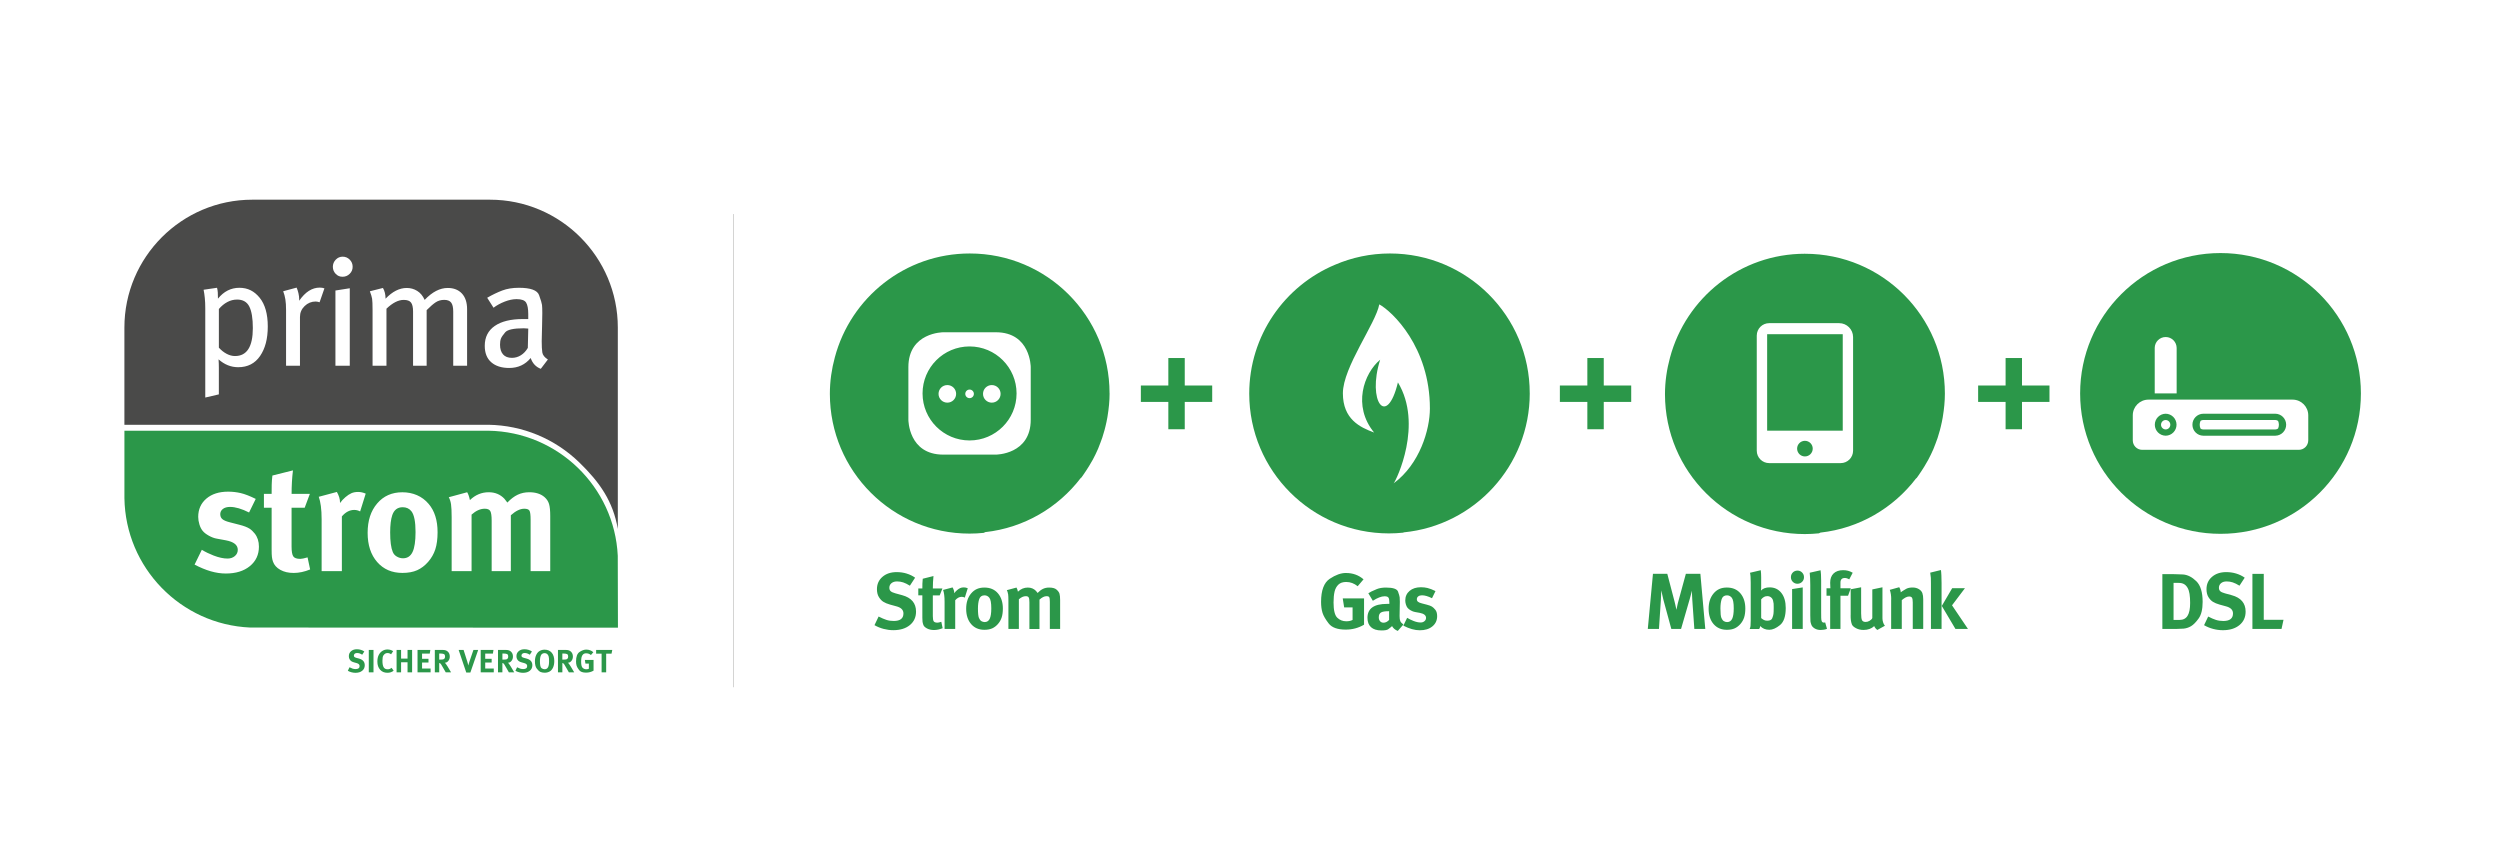
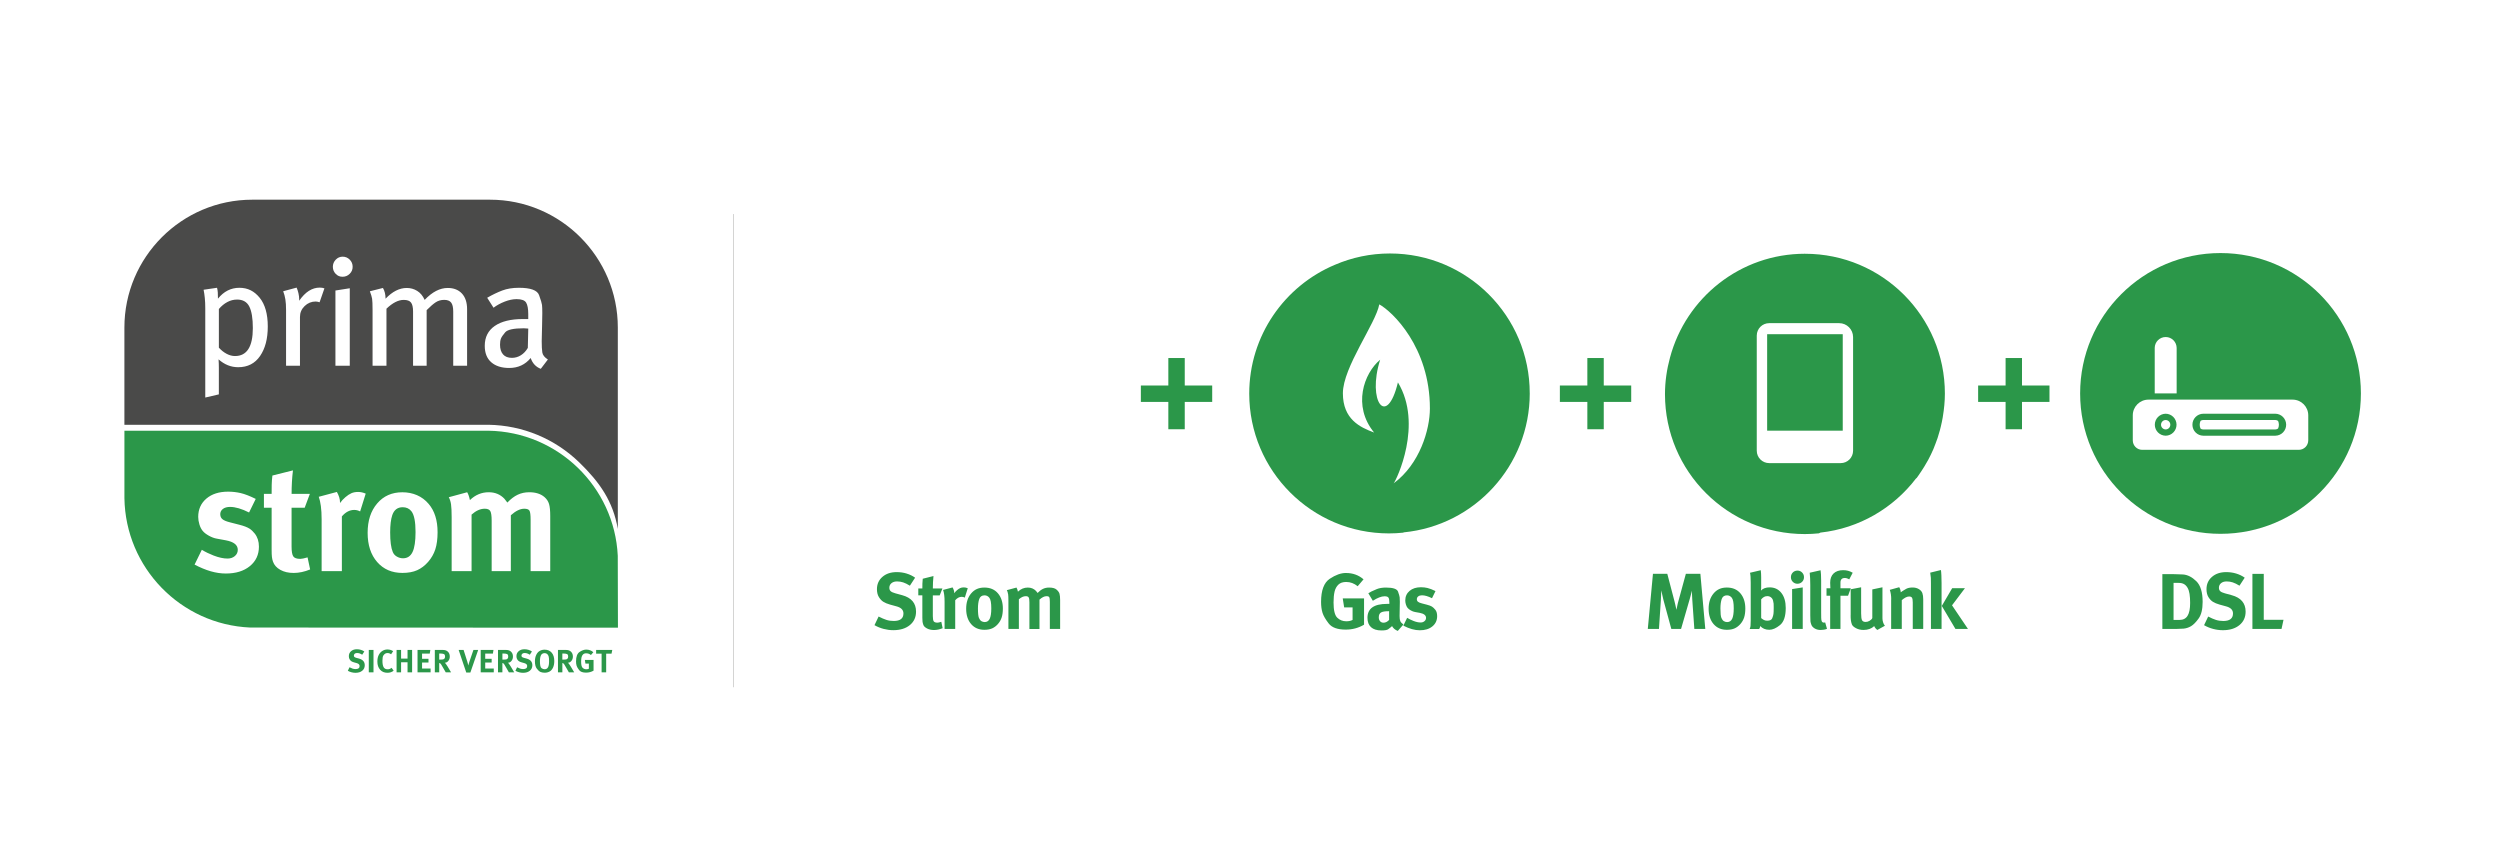
<svg xmlns="http://www.w3.org/2000/svg" id="Ebene_1" data-name="Ebene 1" viewBox="0 0 1017.94 347.25">
  <defs>
    <style>
      .cls-1 {
        fill: none;
      }

      .cls-2 {
        fill: #9d9d9c;
      }

      .cls-3 {
        fill: #4a4a49;
      }

      .cls-4 {
        fill: #2b9749;
      }

      .cls-5 {
        clip-path: url(#clippath);
      }
    </style>
    <clipPath id="clippath">
      <rect class="cls-1" x="50.65" y="81.3" width="910.59" height="198.52" />
    </clipPath>
  </defs>
  <g class="cls-5">
    <path class="cls-3" d="M205.72,135.29c-.92,1.09-1.51,1.94-1.75,2.58-.25.64-.37,1.47-.37,2.49,0,1.68.41,2.99,1.23,3.94.82.94,2.03,1.41,3.63,1.41,1.31,0,2.53-.36,3.66-1.07,1.13-.72,2.06-1.71,2.8-2.98l.18-7.87-1.84-.12c-4.1,0-6.61.55-7.54,1.63M220.2,150.18c-2.01-.77-3.38-2.25-4.12-4.41-1.11,1.35-2.39,2.37-3.85,3.04-1.45.68-3.08,1.02-4.89,1.02-3.12,0-5.55-.78-7.32-2.33-1.77-1.55-2.64-3.78-2.64-6.68,0-3.52,1.35-6.21,4.06-8.09,2.71-1.88,6.54-2.82,11.51-2.82h2.14v-2.03c0-2.13-.28-3.68-.85-4.64s-1.87-1.44-3.9-1.44c-1.5,0-3.12.34-4.85,1.01-1.73.68-3.24,1.51-4.54,2.49l-2.58-4.06c2.13-1.23,4.17-2.21,6.12-2.95,1.94-.74,4.21-1.11,6.79-1.11,4.76,0,7.49,1,8.21,2.98.72,1.99,1.12,3.32,1.2,4,.08.68.12,1.79.12,3.35,0,.82-.03,2.51-.09,5.07-.06,2.56-.11,4.68-.15,6.36,0,1.97.08,3.48.24,4.55.16,1.07.92,2.03,2.27,2.89l-2.89,3.8ZM190.2,148.91h-5.66v-22.07c0-1.72-.29-2.94-.86-3.66-.57-.72-1.51-1.08-2.81-1.08s-2.46.33-3.45.98c-1,.66-2.23,1.72-3.7,3.2v22.63h-5.53v-22.05c0-1.73-.28-2.95-.83-3.67-.55-.72-1.54-1.08-2.97-1.08-2.2,0-4.54,1.2-7.03,3.58v23.22h-5.66v-22.63c0-2.29-.06-3.83-.18-4.61-.13-.78-.43-1.8-.92-3.07l5.33-1.35c.7,1.21,1.06,2.66,1.06,4.37,2.77-2.91,5.66-4.37,8.63-4.37,1.55,0,2.97.4,4.26,1.2,1.29.8,2.3,2.02,3.03,3.66,3.08-3.24,6.21-4.86,9.41-4.86,2.42,0,4.34.75,5.75,2.25,1.41,1.5,2.12,3.64,2.12,6.42v23ZM142.39,111.49c-.8.8-1.77,1.2-2.92,1.2s-2.04-.4-2.8-1.2c-.76-.8-1.14-1.75-1.14-2.86s.39-2.07,1.17-2.89c.78-.82,1.72-1.23,2.83-1.23s2.06.4,2.86,1.2c.8.8,1.2,1.77,1.2,2.92s-.4,2.06-1.2,2.86M142.42,148.91h-5.84v-30.62l5.84-.92v31.54ZM130.13,123.08c-.61-.2-1.15-.31-1.6-.31-1.72,0-3.22.62-4.49,1.85-1.27,1.23-1.9,2.71-1.9,4.43v19.86h-5.66v-22.63c0-1.76-.09-3.22-.28-4.37-.18-1.15-.48-2.25-.89-3.32l5.47-1.48c.28.62.53,1.38.74,2.27.21.89.31,1.73.31,2.52v.56c2.46-3.57,5.24-5.35,8.36-5.35.74,0,1.38.1,1.91.31l-1.97,5.66ZM105.9,144.95c-2.09,3.05-5.06,4.57-8.91,4.57-2.95,0-5.61-1.07-8-3.2.04.49.07,1.05.09,1.66s.03,1.21.03,1.78v10.82l-5.53,1.29v-36.31c0-1.6-.06-3.01-.19-4.22-.12-1.21-.28-2.34-.49-3.36l5.47-.8c.16.57.27,1.22.31,1.94.04.72.06,1.55.06,2.49,2.38-2.95,5.29-4.43,8.73-4.43s6.07,1.36,8.27,4.07c2.19,2.72,3.29,6.61,3.29,11.67s-1.05,8.99-3.14,12.04M199.49,81.31h-96.77c-28.71,0-52.07,23.36-52.07,52.07v39.58h148.3c13.85.23,26.96,5.67,36.91,15.32,8.33,8.08,13.77,15.84,15.7,27.12v-82.02c0-28.71-23.36-52.07-52.07-52.07M96.49,121.98c-1.35,0-2.65.33-3.9.99-1.25.66-2.41,1.61-3.47,2.84v15.76c.98,1.07,2.04,1.91,3.17,2.5,1.13.6,2.26.9,3.41.9,4.83,0,7.25-3.79,7.25-11.38,0-3.95-.48-6.88-1.44-8.78-.96-1.9-2.64-2.84-5.01-2.84" />
    <path class="cls-4" d="M167.97,224.79c.82-1.69,1.23-4.4,1.23-8.14,0-4.19-.55-7.01-1.66-8.45-.86-1.11-2.05-1.67-3.57-1.67-2.09,0-3.5,1.07-4.24,3.21-.58,1.73-.86,4.07-.86,7.03,0,3.66.35,6.31,1.05,7.96.33.82.89,1.46,1.69,1.91.8.46,1.63.68,2.49.68,1.76,0,3.05-.84,3.87-2.53M224.04,232.55h-7.99v-20.9c0-1.94-.15-3.17-.46-3.71-.31-.53-1.02-.8-2.12-.8-1.68,0-3.5.89-5.47,2.66v22.75h-7.81v-20.54c0-1.93-.18-3.23-.55-3.89-.37-.66-1.12-.98-2.26-.98-1.79,0-3.58.8-5.37,2.4v23.01h-8.11v-22.01c0-2.34-.09-4.07-.25-5.18-.16-1.11-.47-2.08-.92-2.9l7.49-2.03c.45.74.83,1.81,1.11,3.2,2.21-2.13,4.76-3.2,7.66-3.2,2.57,0,4.7.88,6.37,2.63l1.22,1.57c1.39-1.46,2.8-2.53,4.21-3.19,1.41-.67,2.98-1.01,4.7-1.01,2.62,0,4.69.66,6.21,1.97.9.78,1.52,1.72,1.85,2.8.33,1.09.49,2.73.49,4.9v22.44ZM178.17,216.71c0,2.75-.31,5.07-.92,6.96-.62,1.89-1.59,3.59-2.92,5.11-1.33,1.52-2.82,2.65-4.46,3.39-1.64.74-3.65,1.11-6.03,1.11-4.26,0-7.69-1.48-10.27-4.44-2.58-2.96-3.88-6.92-3.88-11.89s1.29-8.91,3.88-11.95c2.58-3.04,6-4.56,10.27-4.56s8.04,1.58,10.7,4.74c2.42,2.84,3.63,6.67,3.63,11.52M148.91,200.98l-2.27,7.26c-.78-.41-1.58-.61-2.4-.61-1.85,0-3.53.88-5.04,2.64v22.27h-8.24v-21.04c0-2.13-.11-3.95-.31-5.44-.2-1.5-.49-2.76-.86-3.78l7.38-1.97c.41.74.73,1.46.95,2.16.22.7.34,1.48.34,2.34.61-.86,1.34-1.66,2.18-2.37.84-.72,1.65-1.26,2.43-1.61.78-.35,1.7-.52,2.77-.52.98,0,2.01.23,3.07.68M118.72,206.72v15.8c0,2.01.23,3.35.7,4.03.47.68,1.42,1.01,2.86,1.01.57,0,1.56-.2,2.95-.61l1.05,4.92c-2.29.94-4.53,1.42-6.7,1.42s-3.93-.42-5.44-1.26c-1.51-.84-2.5-1.96-2.99-3.35-.2-.57-.35-1.2-.43-1.87-.08-.68-.12-1.67-.12-2.98v-17.09h-3.14v-5.66h3.14c0-1.31,0-2.53.03-3.66.02-1.13.11-2.39.28-3.79l8.37-2.1c-.37,3.08-.55,6.26-.55,9.55h7.44l-2.11,5.66h-5.33ZM89.7,209.49c0,.78.28,1.41.86,1.9.57.49,1.59.92,3.07,1.29l3.81.98c1.8.45,3.2.98,4.18,1.6.7.45,1.39,1.11,2.09,1.97,1.14,1.44,1.72,3.22,1.72,5.35,0,3.28-1.23,5.92-3.69,7.93-2.46,2.01-5.72,3.01-9.78,3.01s-8.1-1.21-12.73-3.63l2.95-6.03c1.48.9,3.08,1.68,4.8,2.34,2.13.82,4.02,1.23,5.66,1.23,1.19,0,2.18-.34,2.98-1.01.8-.68,1.2-1.53,1.2-2.55,0-1.97-1.62-3.26-4.86-3.87l-3.69-.68c-1.03-.17-2.1-.57-3.23-1.2s-1.97-1.29-2.52-1.97c-.55-.68-1-1.55-1.32-2.61-.33-1.07-.49-2.09-.49-3.08,0-3.07,1.11-5.55,3.32-7.44,2.21-1.88,5.16-2.83,8.85-2.83,1.76,0,3.47.2,5.13.58,1.66.39,3.7,1.18,6.12,2.37l-2.71,5.53c-2.99-1.51-5.57-2.27-7.75-2.27-1.23,0-2.2.28-2.92.83-.72.55-1.08,1.3-1.08,2.25M251.61,255.56v-.74s-.07-28.54-.07-28.54c-1.36-28.09-24.47-50.45-52.62-50.9H51.4s-.74,0-.74,0v27.44c.42,28.3,22.88,51.45,51.18,52.7l149.03.06h.75Z" />
    <path class="cls-4" d="M242.73,264.64v1.52h2.23v7.6h1.86v-7.6h2.18l.3-1.52h-6.58ZM241.58,265.56c-.81-.71-1.77-1.06-2.9-1.06-.83,0-1.73.32-2.69.96-.96.64-1.44,1.92-1.44,3.84,0,.69.08,1.29.24,1.79.16.5.5,1.09,1.03,1.77.52.68,1.46,1.02,2.82,1.02,1.1,0,2.12-.27,3.04-.81v-4.36h-3.54l.24,1.5h1.39v2.08c-.29.15-.63.22-1.04.22-.59,0-1.09-.2-1.5-.59-.41-.4-.61-1.24-.61-2.51,0-.72.06-1.33.17-1.8.11-.48.32-.86.63-1.16.31-.29.73-.44,1.29-.44.69,0,1.33.23,1.9.7l.97-1.13ZM228.97,266.11h.66c.46,0,.86.06,1.2.19.34.12.51.48.51,1.06,0,.39-.09.68-.28.84-.19.17-.38.27-.57.31-.2.04-.5.07-.9.07h-.62v-2.47ZM227.19,264.64v9.13h1.79v-3.81c.1,0,.21.04.33.1.13.06.28.22.47.5.19.28.52.85,1,1.71l.86,1.5h2.17c-.16-.26-.35-.59-.58-.98-.23-.39-.51-.87-.85-1.42-.34-.56-.58-.92-.71-1.08-.13-.17-.28-.31-.44-.44.56,0,1.04-.25,1.44-.74.4-.5.6-1.09.6-1.78,0-.81-.25-1.45-.74-1.94-.49-.49-1.14-.74-1.94-.74h-3.4ZM220.89,266.15c.25-.14.53-.21.84-.21.44,0,.79.12,1.07.36.27.24.47.57.59.96.12.4.18,1.05.18,1.94,0,1.16-.14,1.99-.43,2.51-.29.52-.75.79-1.38.79-.44,0-.87-.15-1.28-.45s-.63-1.24-.63-2.82c0-1.09.15-1.92.46-2.5.14-.25.33-.45.58-.59M224.64,265.76c-.7-.82-1.66-1.23-2.88-1.23-.71,0-1.37.16-1.97.49-.6.33-1.09.87-1.44,1.62-.36.75-.54,1.62-.54,2.6,0,1.35.26,2.38.79,3.05.52.68,1.02,1.12,1.5,1.32.47.2,1.05.3,1.73.3s1.35-.16,1.94-.48c.59-.32,1.05-.85,1.4-1.59.35-.74.52-1.64.52-2.69,0-1.44-.35-2.58-1.05-3.4M216.6,265.28c-.41-.3-.88-.52-1.41-.68-.52-.16-1.07-.24-1.64-.24-.97,0-1.76.26-2.36.79-.61.52-.91,1.2-.91,2.03,0,.52.11.95.32,1.29.21.35.46.61.74.79.28.18.66.33,1.12.46l1.01.28c.79.22,1.19.61,1.19,1.18,0,.83-.53,1.25-1.6,1.25-.44,0-.85-.06-1.22-.17-.37-.12-.8-.31-1.29-.56l-.68,1.43c.47.27.98.48,1.51.61.53.14,1.07.21,1.6.21,1.15,0,2.06-.28,2.75-.84.68-.56,1.03-1.3,1.03-2.23,0-1.39-.77-2.29-2.32-2.72l-1.1-.3c-.38-.11-.65-.22-.79-.36-.15-.13-.22-.32-.22-.56,0-.31.12-.57.35-.76.24-.2.54-.29.92-.29.35,0,.69.05,1.01.15.33.11.7.28,1.12.54l.87-1.31ZM204.56,266.11h.66c.46,0,.85.06,1.2.19.34.12.51.48.51,1.06,0,.39-.09.68-.28.84-.18.17-.37.27-.57.31-.2.04-.5.07-.89.07h-.62v-2.47ZM202.77,264.64v9.13h1.79v-3.81c.09,0,.21.04.33.1.13.06.28.22.47.5.18.28.52.85,1,1.71l.85,1.5h2.18c-.16-.26-.35-.59-.58-.98-.23-.39-.51-.87-.85-1.42-.34-.56-.58-.92-.71-1.08-.13-.17-.27-.31-.43-.44.56,0,1.04-.25,1.44-.74.4-.5.6-1.09.6-1.78,0-.81-.24-1.45-.74-1.94-.49-.49-1.14-.74-1.94-.74h-3.4ZM195.73,264.64v9.13h5.32v-1.57h-3.48v-2.44h2.62v-1.5h-2.62v-2.12h3.12l.24-1.5h-5.2ZM186.75,264.64l3.1,9.2h1.67l3.18-9.2h-1.93l-1.55,4.52c-.13.39-.24.72-.32.99-.08.28-.15.55-.21.83-.05-.25-.12-.52-.2-.8-.08-.28-.15-.54-.22-.79l-1.51-4.75h-2.01ZM178.84,266.11h.66c.46,0,.85.06,1.2.19.34.12.51.48.51,1.06,0,.39-.09.68-.28.84-.19.17-.38.27-.58.31-.2.04-.49.07-.89.07h-.62v-2.47ZM177.05,264.64v9.13h1.79v-3.81c.09,0,.21.04.33.1.13.06.28.22.47.5.18.28.52.85,1,1.71l.86,1.5h2.17c-.16-.26-.35-.59-.58-.98-.23-.39-.51-.87-.85-1.42-.34-.56-.58-.92-.71-1.08-.13-.17-.27-.31-.43-.44.56,0,1.04-.25,1.44-.74.4-.5.6-1.09.6-1.78,0-.81-.24-1.45-.73-1.94-.49-.49-1.14-.74-1.94-.74h-3.4ZM170.01,264.64v9.13h5.32v-1.57h-3.48v-2.44h2.62v-1.5h-2.62v-2.12h3.13l.24-1.5h-5.2ZM161.48,264.64v9.13h1.83v-4.1h2.63v4.1h1.86v-9.13h-1.86v3.53h-2.63v-3.53h-1.83ZM160.09,265.17c-.25-.22-.59-.39-1.01-.52-.42-.13-.85-.2-1.31-.2-.74,0-1.42.19-2.04.57-.62.38-1.12.92-1.5,1.64-.38.72-.57,1.63-.57,2.75,0,1.35.37,2.45,1.11,3.28.73.84,1.73,1.25,2.98,1.25,1,0,1.84-.28,2.53-.85l-.84-1.17c-.26.22-.52.37-.78.46-.25.09-.52.14-.79.14-.8,0-1.35-.28-1.67-.85-.32-.57-.48-1.44-.48-2.62,0-1.06.13-1.78.38-2.16.26-.37.52-.63.8-.78.28-.14.57-.21.88-.21.51,0,1,.17,1.46.51l.83-1.25ZM150.16,273.77h1.92v-9.13h-1.92v9.13ZM148.35,265.28c-.41-.3-.88-.52-1.4-.68-.53-.16-1.07-.24-1.64-.24-.97,0-1.76.26-2.36.79-.61.52-.91,1.2-.91,2.03,0,.52.11.95.32,1.29.21.35.46.61.74.79.28.18.66.33,1.12.46l1.01.28c.79.22,1.19.61,1.19,1.18,0,.83-.53,1.25-1.6,1.25-.45,0-.85-.06-1.22-.17-.37-.12-.8-.31-1.29-.56l-.68,1.43c.47.27.98.48,1.51.61.54.14,1.07.21,1.6.21,1.15,0,2.06-.28,2.75-.84.68-.56,1.03-1.3,1.03-2.23,0-1.39-.77-2.29-2.31-2.72l-1.11-.3c-.38-.11-.65-.22-.79-.36-.14-.13-.22-.32-.22-.56,0-.31.12-.57.35-.76.24-.2.54-.29.92-.29.35,0,.69.05,1.01.15.32.11.7.28,1.11.54l.87-1.31Z" />
    <path class="cls-4" d="M410.47,241.82c.09.59.13,1.49.13,2.72v11.56h4.26v-12.08c.94-.84,1.88-1.27,2.82-1.27.6,0,.99.17,1.18.52.2.35.29,1.03.29,2.04v10.79h4.1v-11.95c1.03-.93,1.99-1.4,2.87-1.4.58,0,.95.14,1.11.42s.24.93.24,1.95v10.97h4.19v-11.78c0-1.14-.09-2-.26-2.57-.17-.57-.58-1.13-1.21-1.68-.63-.55-1.64-.82-3.02-.82-.9,0-1.73.17-2.47.52-.74.35-1.48.91-2.21,1.68l-.65-.82c-.88-.92-1.99-1.38-3.34-1.38-1.52,0-2.86.56-4.02,1.68-.15-.73-.35-1.29-.59-1.68l-3.93,1.06c.24.44.4.94.48,1.52M402.85,243.41c.52.67.78,2.1.78,4.3,0,1.96-.22,3.38-.65,4.26-.43.88-1.11,1.32-2.03,1.32-.45,0-.89-.12-1.31-.35-.42-.24-.76-.68-1.03-1.32-.27-.65-.41-1.93-.41-3.85,0-1.55.17-2.83.52-3.84.35-1.01,1.07-1.52,2.16-1.52.8,0,1.45.33,1.97,1M395.43,241.63c-1.35,1.59-2.03,3.68-2.03,6.26s.68,4.68,2.03,6.23c1.35,1.55,3.15,2.32,5.39,2.32,1.25,0,2.3-.2,3.17-.58.86-.39,1.64-.98,2.34-1.77.7-.8,1.21-1.69,1.53-2.68.32-.99.48-2.21.48-3.65,0-2.54-.67-4.59-2-6.16-1.33-1.57-3.17-2.36-5.52-2.36s-4.04.79-5.39,2.39M384.45,242.19c.11.79.16,1.74.16,2.86v11.05h4.33v-11.7c.8-.92,1.68-1.39,2.65-1.39.43,0,.85.11,1.26.32l1.2-3.81c-.56-.24-1.1-.35-1.62-.35-.56,0-1.05.1-1.47.29-.42.2-.84.47-1.26.83-.42.36-.81.77-1.15,1.25,0-.46-.06-.86-.18-1.23-.12-.37-.28-.74-.5-1.13l-3.87,1.03c.2.54.35,1.2.45,1.99M379.83,239.6c0-1.73.09-3.41.26-5.05l-4.37,1.1c-.09.71-.13,1.38-.14,1.99-.01.61-.02,1.27-.02,1.96h-1.65v2.81h1.65v9.13c0,.69.02,1.21.07,1.57.04.35.15.8.34,1.33.18.53.67,1.01,1.47,1.44s1.75.65,2.87.65,2.31-.25,3.52-.74l-.55-2.61c-.74.24-1.26.35-1.56.35-.76,0-1.27-.18-1.52-.53-.25-.36-.37-1.07-.37-2.12v-8.45h2.8l1.11-2.81h-3.91ZM369.15,233.53c-1.29-.39-2.64-.58-4.04-.58-2.39,0-4.33.65-5.81,1.94-1.49,1.29-2.23,2.97-2.23,5.01,0,1.27.26,2.34.78,3.19.52.85,1.12,1.5,1.82,1.94.7.44,1.62.83,2.76,1.15l2.49.68c1.96.5,2.94,1.46,2.94,2.91,0,2.05-1.31,3.07-3.94,3.07-1.09,0-2.1-.14-3-.44-.91-.29-1.96-.75-3.17-1.37l-1.68,3.52c1.16.67,2.4,1.17,3.71,1.52,1.31.34,2.62.52,3.94.52,2.82,0,5.07-.69,6.75-2.07,1.68-1.38,2.52-3.21,2.52-5.5,0-3.43-1.89-5.66-5.68-6.69l-2.71-.74c-.95-.26-1.6-.56-1.95-.89-.35-.33-.53-.79-.53-1.38,0-.77.29-1.4.87-1.87.58-.48,1.33-.71,2.26-.71.86,0,1.69.13,2.49.39.79.26,1.71.71,2.74,1.35l2.13-3.26c-1.01-.73-2.16-1.29-3.45-1.68" />
    <path class="cls-4" d="M786.2,235.28c.02.48.03,1.21.03,2.18v18.64h4.33v-18.64c0-1.14-.02-2.19-.07-3.15-.04-.96-.11-1.7-.19-2.21l-4.36,1.07c.15.93.24,1.63.26,2.12M790.66,246.73l5.55,9.36h5.1l-6.49-9.62,5.26-6.97h-5.2l-4.23,7.23ZM770.03,244.09v12h4.33v-11.72c.54-.47,1.06-.84,1.57-1.1.5-.26.98-.39,1.44-.39.56,0,.94.17,1.15.5.2.33.31.98.31,1.92v10.78h4.26v-12.1c0-.99-.12-1.82-.35-2.48-.24-.66-.72-1.2-1.44-1.63-.72-.43-1.55-.65-2.5-.65-1.08,0-1.94.17-2.6.52-.66.35-1.16.65-1.5.9-.34.25-.6.43-.77.54,0-.67-.2-1.36-.61-2.08l-3.84,1.07c.39,1.1.58,2.39.58,3.88M753.53,250.53c0,.78.03,1.44.1,1.99.07.55.19,1.1.39,1.66.19.56.74,1.09,1.65,1.58.9.49,1.94.74,3.1.74,1.81,0,3.26-.52,4.36-1.57.28.65.71,1.18,1.29,1.57l3.07-1.71c-.33-.39-.57-.85-.74-1.39-.17-.54-.26-1.08-.26-1.62v-12.65l-4.13.87v11.65c-.17.41-.53.78-1.07,1.1-.54.33-1.07.49-1.61.49-.76,0-1.26-.23-1.5-.7-.25-.46-.37-1.39-.37-2.79v-10.62l-4.26.81v10.59ZM754.37,233.2c-.69-.39-1.33-.66-1.93-.81-.6-.15-1.25-.23-1.96-.23-1.66,0-2.96.45-3.89,1.34-.93.9-1.39,2.16-1.39,3.8,0,.73.03,1.47.09,2.23h-1.58v3.04h1.49v13.53h4.19v-13.53h3.09l1.11-3.04h-4.2v-2.32c0-1.25.6-1.87,1.81-1.87.3,0,.59.05.89.16.29.11.59.24.89.39l1.39-2.68ZM736.87,233.2c.15,1.38.23,3.04.23,4.98v12.35c0,1.25.02,2.07.07,2.46.04.39.17.87.39,1.44.22.57.67,1.06,1.35,1.47.69.41,1.5.61,2.42.61s1.81-.15,2.58-.46l-.74-2.61-.48.07c-.41,0-.7-.15-.87-.45-.17-.3-.26-.8-.27-1.49-.01-.69-.02-1.42-.02-2.2v-12.88c0-1.03-.02-1.91-.07-2.63-.04-.72-.1-1.28-.16-1.66l-4.43,1ZM729.99,233.11c-.52.52-.77,1.15-.77,1.9s.26,1.39.77,1.9c.52.52,1.14.78,1.87.78s1.39-.26,1.91-.78c.52-.51.77-1.15.77-1.9s-.25-1.36-.76-1.89c-.51-.52-1.13-.79-1.86-.79-.77,0-1.42.26-1.94.77M729.7,256.1h4.33v-16.92l-4.33.68v16.24ZM718.24,243.07c.38-.22.84-.34,1.37-.34.59,0,1.1.17,1.53.53.43.35.7.81.82,1.35s.19.94.22,1.18c.02.24.03.68.03,1.32v.52c0,1.08-.03,1.87-.1,2.37-.07.51-.24,1.09-.51,1.75-.27.66-.95.98-2.02.98-.53,0-.98-.1-1.35-.29-.37-.19-.74-.45-1.12-.77v-7.62c.37-.43.75-.76,1.14-.98M712.56,233.2c.2.8.29,2.15.29,4.07v15.31c0,1.07-.03,1.84-.08,2.28-.05.44-.17.85-.34,1.24h3.87c.14-.24.23-.42.27-.53.04-.12.09-.34.15-.66.93,1.01,2.16,1.52,3.69,1.52,1.34,0,2.79-.63,4.35-1.9,1.57-1.27,2.35-3.59,2.35-6.97,0-2.58-.59-4.63-1.78-6.14-1.19-1.51-2.78-2.26-4.79-2.26-1.53,0-2.71.44-3.53,1.32.04-.19.07-.42.08-.66.01-.25.02-.51.02-.79v-3.91c0-1.01-.05-1.99-.16-2.94l-4.39,1.03ZM705.16,243.41c.52.67.78,2.1.78,4.3,0,1.96-.22,3.38-.65,4.26s-1.11,1.33-2.03,1.33c-.45,0-.89-.12-1.31-.36-.42-.24-.76-.68-1.03-1.32-.27-.65-.4-1.92-.4-3.84,0-1.55.17-2.83.51-3.85.35-1.01,1.07-1.52,2.16-1.52.8,0,1.45.34,1.97,1M697.74,241.63c-1.35,1.59-2.03,3.68-2.03,6.26s.68,4.68,2.03,6.23c1.35,1.55,3.15,2.32,5.39,2.32,1.25,0,2.3-.19,3.17-.58.86-.39,1.64-.98,2.34-1.77.7-.8,1.21-1.69,1.53-2.68.32-.99.48-2.21.48-3.65,0-2.54-.67-4.6-2-6.17-1.33-1.57-3.17-2.36-5.52-2.36s-4.04.8-5.39,2.39M670.94,256.1h4.55l.77-11.72c0-.22.03-.79.08-1.73.05-.94.08-1.68.08-2.25l.9,3.91,3.2,11.78h3.97l3.55-12.27c.17-.6.32-1.14.44-1.62.12-.47.24-1.03.37-1.68,0,.39.03.96.1,1.71.07.75.1,1.38.1,1.87l.84,11.98h4.46l-2-22.44h-5.91l-3.04,11.14c-.09.32-.18.66-.27,1-.1.34-.28,1.18-.53,2.52-.07-.37-.18-.92-.36-1.66-.17-.74-.31-1.33-.42-1.76l-2.94-11.23h-5.84l-2.1,22.44Z" />
    <path class="cls-4" d="M917.13,256.1h11.85l.81-3.74h-8.04v-18.7h-4.62v22.44ZM910.51,233.53c-1.29-.39-2.64-.58-4.04-.58-2.39,0-4.33.65-5.81,1.94-1.49,1.29-2.23,2.97-2.23,5.01,0,1.27.26,2.34.77,3.19.52.85,1.13,1.5,1.83,1.94.7.44,1.62.83,2.76,1.15l2.49.68c1.96.5,2.94,1.46,2.94,2.91,0,2.05-1.31,3.08-3.94,3.08-1.1,0-2.1-.15-3-.44-.9-.29-1.96-.74-3.16-1.37l-1.68,3.52c1.16.67,2.4,1.18,3.71,1.52,1.31.35,2.63.52,3.94.52,2.82,0,5.07-.69,6.75-2.07,1.68-1.38,2.52-3.21,2.52-5.5,0-3.43-1.9-5.66-5.68-6.69l-2.71-.74c-.95-.26-1.6-.55-1.95-.89-.36-.34-.53-.79-.53-1.38,0-.78.29-1.4.87-1.88.58-.48,1.33-.71,2.26-.71.86,0,1.69.13,2.49.39.8.26,1.71.71,2.75,1.35l2.13-3.26c-1.01-.73-2.16-1.29-3.45-1.68M887.1,237.34c.86,0,1.57.15,2.14.47.57.31,1.05.8,1.45,1.47.4.67.68,1.52.84,2.55.16,1.03.24,2.26.24,3.68,0,2.37-.35,4.11-1.05,5.23s-1.79,1.68-3.28,1.68h-2.42v-15.08h2.07ZM880.45,256.1h5.46c.26,0,.8-.02,1.62-.07.82-.04,1.35-.07,1.62-.07,1.05-.11,2.05-.44,3-1,.94-.56,1.97-1.59,3.06-3.1,1.1-1.51,1.65-3.76,1.65-6.78,0-3.94-.86-6.75-2.58-8.43-1.72-1.68-3.52-2.59-5.39-2.74-.8-.02-1.53-.05-2.21-.08-.68-.03-1.25-.05-1.7-.05h-4.52v22.31Z" />
    <path class="cls-4" d="M581.28,239.42c-.87-.2-1.77-.31-2.69-.31-1.94,0-3.49.5-4.65,1.49-1.16.99-1.75,2.3-1.75,3.92,0,.52.09,1.05.26,1.62.17.56.4,1.02.69,1.38.29.36.73.7,1.33,1.04.59.33,1.16.55,1.69.63l1.94.35c1.7.33,2.55,1.01,2.55,2.04,0,.54-.21.99-.63,1.34-.42.36-.94.54-1.57.54-.86,0-1.8-.2-2.81-.59-1.01-.39-1.9-.83-2.68-1.31l-1.55,3.19c2.43,1.26,4.66,1.88,6.69,1.88,2.13,0,3.84-.52,5.13-1.58,1.29-1.05,1.94-2.44,1.94-4.16,0-1.12-.24-1.98-.72-2.58-.48-.6-.95-1.05-1.39-1.32-.44-.28-1.14-.54-2.08-.78l-2-.52c-.78-.19-1.31-.42-1.62-.68-.3-.26-.45-.59-.45-1,0-.5.19-.89.57-1.18.37-.29.89-.44,1.53-.44,1.14,0,2.49.4,4.07,1.19l1.42-2.91c-1.27-.62-2.34-1.04-3.21-1.24M565.61,252.42c-.7.75-1.46,1.13-2.28,1.13-.57,0-1.03-.2-1.38-.59-.36-.4-.54-.92-.54-1.57,0-.97.29-1.63.88-1.99.59-.36,1.63-.53,3.12-.53h.2v3.55ZM558.99,244.63c.9-.59,1.76-1.05,2.57-1.36.81-.32,1.54-.48,2.21-.48.78,0,1.29.17,1.55.51.26.34.39.98.39,1.92v.67h-.97c-5.29,0-7.94,1.89-7.94,5.66,0,1.68.48,2.95,1.45,3.83.97.88,2.38,1.32,4.23,1.32,1.38,0,2.29-.16,2.74-.48.46-.32.81-.6,1.07-.82.26-.23.43-.38.52-.47.22.42.52.8.92,1.14.4.34.87.61,1.41.83l2.29-2.62c-.65-.47-1.07-.93-1.26-1.37-.2-.44-.29-1.11-.29-2.01v-.29l.1-5.54c0-.84-.02-1.45-.07-1.85-.04-.4-.26-1.16-.65-2.29-.39-1.13-2.02-1.69-4.91-1.69-1.49,0-2.74.21-3.76.63-1.03.42-1.74.74-2.15.95-.41.22-.84.46-1.29.74l1.84,3.07ZM548.05,233.3c-2.05,0-4.24.79-6.6,2.36-2.36,1.57-3.54,4.72-3.54,9.43,0,1.7.2,3.17.58,4.41.39,1.24,1.23,2.69,2.52,4.36,1.29,1.67,3.6,2.5,6.94,2.5,2.71,0,5.2-.67,7.46-2v-10.72h-8.68l.58,3.68h3.43v5.1c-.71.37-1.56.55-2.55.55-1.46,0-2.7-.49-3.7-1.47-1-.98-1.5-3.04-1.5-6.18,0-1.79.14-3.27.42-4.44.28-1.17.8-2.12,1.55-2.84.75-.72,1.81-1.08,3.17-1.08,1.7,0,3.26.58,4.68,1.74l2.39-2.81c-1.98-1.72-4.36-2.58-7.14-2.58" />
  </g>
  <polygon class="cls-4" points="464.53 163.65 475.72 163.65 475.72 174.78 482.4 174.78 482.4 163.65 493.58 163.65 493.58 156.97 482.4 156.97 482.4 145.78 475.72 145.78 475.72 156.97 464.53 156.97 464.53 163.65" />
  <polygon class="cls-4" points="635.14 163.65 646.33 163.65 646.33 174.78 653.01 174.78 653.01 163.65 664.19 163.65 664.19 156.97 653.01 156.97 653.01 145.78 646.33 145.78 646.33 156.97 635.14 156.97 635.14 163.65" />
  <polygon class="cls-4" points="805.45 163.65 816.63 163.65 816.63 174.78 823.31 174.78 823.31 163.65 834.5 163.65 834.5 156.97 823.31 156.97 823.31 145.78 816.63 145.78 816.63 156.97 805.45 156.97 805.45 163.65" />
-   <path class="cls-4" d="M440.09,194.78c-.04.06-.09.12-.14.19.01,0,.02-.02.03-.02.04-.05.07-.11.11-.16M400.89,216.94c-.09.01-.18.02-.27.03.07,0,.15,0,.22-.01.01,0,.03-.02.04-.02M382.15,160.37c0-1.98,1.6-3.58,3.58-3.58s3.58,1.6,3.58,3.58-1.6,3.58-3.58,3.58-3.58-1.6-3.58-3.58M393.04,160.37c0-.96.78-1.75,1.75-1.75s1.75.78,1.75,1.75-.78,1.75-1.75,1.75-1.75-.78-1.75-1.75M400.26,160.37c0-1.98,1.6-3.58,3.58-3.58s3.58,1.6,3.58,3.58-1.6,3.58-3.58,3.58-3.58-1.6-3.58-3.58M375.64,160.2c0,10.57,8.57,19.14,19.14,19.14s19.14-8.57,19.14-19.14-8.57-19.14-19.14-19.14-19.14,8.57-19.14,19.14M369.87,149.49c0-14.2,14.2-14.2,14.2-14.2h21.42c14.2,0,14.2,14.2,14.2,14.2v21.42c0,14.2-14.2,14.2-14.2,14.2h-21.42c-14.2,0-14.2-14.2-14.2-14.2v-21.42ZM451.78,160.12c0-31.43-25.48-56.91-56.91-56.91-26.36,0-48.47,17.95-54.94,42.27-1.29,4.75-2.03,9.72-2.03,14.88,0,31.42,25.46,56.91,56.88,56.91,1.94,0,3.86-.11,5.76-.3.19-.06.39-.17.61-.3,15.86-1.74,29.72-10.02,38.92-22.06.07-.05.16-.08.22-.13.55-.72,1.04-1.49,1.55-2.24.12-.17.24-.34.35-.51.87-1.31,1.69-2.65,2.45-4.02.11-.2.23-.39.34-.58.77-1.44,1.49-2.92,2.14-4.43.34-.78.61-1.58.92-2.37.27-.72.55-1.43.79-2.16.34-1.01.63-2.05.92-3.08.13-.48.26-.97.37-1.46.3-1.22.56-2.45.78-3.71.02-.15.04-.29.07-.44.5-3.05.83-6.16.83-9.36" />
  <path class="cls-4" d="M571.65,216.85c-.09.01-.18.02-.27.03.08,0,.15,0,.23-.01.01,0,.03-.01.04-.02M546.79,160.12c0-10.59,13.45-28.49,14.82-36.19,5.27,2.88,20.61,17.38,20.61,42.38,0,8.6-4.12,22.67-14.76,30.49,1.16-1.38,12.06-24.01,1.74-41.1-4.5,18.72-12.64,7.76-7.23-9.24-6.66,5.54-11.35,18.84-2.46,29.66-5.75-2.13-12.72-5.41-12.72-16M622.87,160.12c0-31.43-25.48-56.91-56.91-56.91-7.95,0-15.51,1.64-22.38,4.59-20.5,8.59-34.91,28.84-34.92,52.47,0,31.42,25.46,56.91,56.89,56.92,1.94,0,3.86-.11,5.76-.3.09-.02.19-.09.28-.13,28.79-2.82,51.29-27.09,51.29-56.63" />
  <rect class="cls-2" x="298.68" y="87.16" width=".18" height="192.67" />
  <g>
-     <circle class="cls-4" cx="734.92" cy="182.67" r="3.18" />
    <rect class="cls-4" x="719.54" y="136.08" width="30.78" height="39.28" />
    <path class="cls-4" d="M734.96,103.32c-26.38,0-48.5,17.96-54.98,42.3-1.29,4.75-2.04,9.73-2.04,14.89,0,31.44,25.48,56.94,56.92,56.95,1.94,0,3.86-.11,5.76-.3.19-.06.39-.17.61-.3,15.87-1.74,29.74-10.02,38.95-22.07.07-.05.16-.08.22-.13.55-.72,1.04-1.49,1.55-2.24.12-.17.24-.34.35-.51.87-1.31,1.69-2.65,2.45-4.03.11-.2.23-.39.34-.58.77-1.44,1.49-2.92,2.14-4.43.34-.78.61-1.58.92-2.37.27-.72.55-1.43.79-2.16.34-1.01.63-2.05.92-3.09.13-.48.26-.97.37-1.46.3-1.22.56-2.46.78-3.71.02-.15.04-.29.07-.44.5-3.05.83-6.17.83-9.36,0-31.45-25.5-56.95-56.95-56.95ZM749.48,188.57h-29.11c-2.8,0-5.06-2.27-5.06-5.06v-46.87c0-2.8,2.27-5.06,5.06-5.06h28.49c3.13,0,5.66,2.53,5.67,5.66v46.27c0,2.8-2.26,5.06-5.05,5.06Z" />
  </g>
  <path class="cls-4" d="M881.81,168.46c-2.47.03-4.45,2.06-4.42,4.53.03,2.43,1.99,4.39,4.42,4.42,2.47-.03,4.45-2.06,4.42-4.53-.03-2.43-1.99-4.39-4.42-4.42h0ZM881.81,174.86c-1.06-.02-1.91-.89-1.89-1.95.02-1.04.85-1.88,1.89-1.89,1.06.02,1.91.89,1.89,1.95-.02,1.04-.85,1.88-1.89,1.89ZM926.46,168.46h-29.35c-2.47.03-4.45,2.06-4.41,4.54.03,2.42,1.99,4.38,4.41,4.41h29.35c2.47-.03,4.45-2.06,4.41-4.54-.03-2.42-1.99-4.38-4.41-4.41ZM926.46,174.86h-29.35c-1.06,0-1.92-.86-1.92-1.92s.86-1.92,1.92-1.92h29.35c1.06.02,1.9.9,1.88,1.96-.02,1.03-.85,1.86-1.88,1.88ZM926.46,168.46h-29.35c-2.47.03-4.45,2.06-4.41,4.54.03,2.42,1.99,4.38,4.41,4.41h29.35c2.47-.03,4.45-2.06,4.41-4.54-.03-2.42-1.99-4.38-4.41-4.41ZM926.46,174.86h-29.35c-1.06,0-1.92-.86-1.92-1.92s.86-1.92,1.92-1.92h29.35c1.06.02,1.9.9,1.88,1.96-.02,1.03-.85,1.86-1.88,1.88ZM881.81,168.46c-2.47.03-4.45,2.06-4.42,4.53.03,2.43,1.99,4.39,4.42,4.42,2.47-.03,4.45-2.06,4.42-4.53-.03-2.43-1.99-4.39-4.42-4.42ZM881.81,174.86c-1.06-.02-1.91-.89-1.89-1.95.02-1.04.85-1.88,1.89-1.89,1.06.02,1.91.89,1.89,1.95-.02,1.04-.85,1.88-1.89,1.89ZM881.81,168.46c-2.47.03-4.45,2.06-4.42,4.53.03,2.43,1.99,4.39,4.42,4.42,2.47-.03,4.45-2.06,4.42-4.53-.03-2.43-1.99-4.39-4.42-4.42ZM881.81,174.86c-1.06-.02-1.91-.89-1.89-1.95.02-1.04.85-1.88,1.89-1.89,1.06.02,1.91.89,1.89,1.95-.02,1.04-.85,1.88-1.89,1.89ZM926.46,168.46h-29.35c-2.47.03-4.45,2.06-4.41,4.54.03,2.42,1.99,4.38,4.41,4.41h29.35c2.47-.03,4.45-2.06,4.41-4.54-.03-2.42-1.99-4.38-4.41-4.41ZM926.46,174.86h-29.35c-1.06,0-1.92-.86-1.92-1.92s.86-1.92,1.92-1.92h29.35c1.06.02,1.9.9,1.88,1.96-.02,1.03-.85,1.86-1.88,1.88ZM926.46,168.46h-29.35c-2.47.03-4.45,2.06-4.41,4.54.03,2.42,1.99,4.38,4.41,4.41h29.35c2.47-.03,4.45-2.06,4.41-4.54-.03-2.42-1.99-4.38-4.41-4.41ZM926.46,174.86h-29.35c-1.06,0-1.92-.86-1.92-1.92s.86-1.92,1.92-1.92h29.35c1.06.02,1.9.9,1.88,1.96-.02,1.03-.85,1.86-1.88,1.88ZM881.81,168.46c-2.47.03-4.45,2.06-4.42,4.53.03,2.43,1.99,4.39,4.42,4.42,2.47-.03,4.45-2.06,4.42-4.53-.03-2.43-1.99-4.39-4.42-4.42ZM881.81,174.86c-1.06-.02-1.91-.89-1.89-1.95.02-1.04.85-1.88,1.89-1.89,1.06.02,1.91.89,1.89,1.95-.02,1.04-.85,1.88-1.89,1.89ZM881.81,168.46c-2.47.03-4.45,2.06-4.42,4.53.03,2.43,1.99,4.39,4.42,4.42,2.47-.03,4.45-2.06,4.42-4.53-.03-2.43-1.99-4.39-4.42-4.42ZM881.81,174.86c-1.06-.02-1.91-.89-1.89-1.95.02-1.04.85-1.88,1.89-1.89,1.06.02,1.91.89,1.89,1.95-.02,1.04-.85,1.88-1.89,1.89ZM926.46,168.46h-29.35c-2.47.03-4.45,2.06-4.41,4.54.03,2.42,1.99,4.38,4.41,4.41h29.35c2.47-.03,4.45-2.06,4.41-4.54-.03-2.42-1.99-4.38-4.41-4.41ZM926.46,174.86h-29.35c-1.06,0-1.92-.86-1.92-1.92s.86-1.92,1.92-1.92h29.35c1.06.02,1.9.9,1.88,1.96-.02,1.03-.85,1.86-1.88,1.88ZM926.46,168.46h-29.35c-2.47.03-4.45,2.06-4.41,4.54.03,2.42,1.99,4.38,4.41,4.41h29.35c2.47-.03,4.45-2.06,4.41-4.54-.03-2.42-1.99-4.38-4.41-4.41ZM926.46,174.86h-29.35c-1.06,0-1.92-.86-1.92-1.92s.86-1.92,1.92-1.92h29.35c1.06.02,1.9.9,1.88,1.96-.02,1.03-.85,1.86-1.88,1.88ZM881.81,168.46c-2.47.03-4.45,2.06-4.42,4.53.03,2.43,1.99,4.39,4.42,4.42,2.47-.03,4.45-2.06,4.42-4.53-.03-2.43-1.99-4.39-4.42-4.42ZM881.81,174.86c-1.06-.02-1.91-.89-1.89-1.95.02-1.04.85-1.88,1.89-1.89,1.06.02,1.91.89,1.89,1.95-.02,1.04-.85,1.88-1.89,1.89ZM881.81,168.46c-2.47.03-4.45,2.06-4.42,4.53.03,2.43,1.99,4.39,4.42,4.42,2.47-.03,4.45-2.06,4.42-4.53-.03-2.43-1.99-4.39-4.42-4.42ZM881.81,174.86c-1.06-.02-1.91-.89-1.89-1.95.02-1.04.85-1.88,1.89-1.89,1.06.02,1.91.89,1.89,1.95-.02,1.04-.85,1.88-1.89,1.89ZM926.46,168.46h-29.35c-2.47.03-4.45,2.06-4.41,4.54.03,2.42,1.99,4.38,4.41,4.41h29.35c2.47-.03,4.45-2.06,4.41-4.54-.03-2.42-1.99-4.38-4.41-4.41ZM926.46,174.86h-29.35c-1.06,0-1.92-.86-1.92-1.92s.86-1.92,1.92-1.92h29.35c1.06.02,1.9.9,1.88,1.96-.02,1.03-.85,1.86-1.88,1.88ZM926.46,168.46h-29.35c-2.47.03-4.45,2.06-4.41,4.54.03,2.42,1.99,4.38,4.41,4.41h29.35c2.47-.03,4.45-2.06,4.41-4.54-.03-2.42-1.99-4.38-4.41-4.41ZM926.46,174.86h-29.35c-1.06,0-1.92-.86-1.92-1.92s.86-1.92,1.92-1.92h29.35c1.06.02,1.9.9,1.88,1.96-.02,1.03-.85,1.86-1.88,1.88ZM881.81,168.46c-2.47.03-4.45,2.06-4.42,4.53.03,2.43,1.99,4.39,4.42,4.42,2.47-.03,4.45-2.06,4.42-4.53-.03-2.43-1.99-4.39-4.42-4.42ZM881.81,174.86c-1.06-.02-1.91-.89-1.89-1.95.02-1.04.85-1.88,1.89-1.89,1.06.02,1.91.89,1.89,1.95-.02,1.04-.85,1.88-1.89,1.89ZM881.81,168.46c-2.47.03-4.45,2.06-4.42,4.53.03,2.43,1.99,4.39,4.42,4.42,2.47-.03,4.45-2.06,4.42-4.53-.03-2.43-1.99-4.39-4.42-4.42ZM881.81,174.86c-1.06-.02-1.91-.89-1.89-1.95.02-1.04.85-1.88,1.89-1.89,1.06.02,1.91.89,1.89,1.95-.02,1.04-.85,1.88-1.89,1.89ZM926.46,168.46h-29.35c-2.47.03-4.45,2.06-4.41,4.54.03,2.42,1.99,4.38,4.41,4.41h29.35c2.47-.03,4.45-2.06,4.41-4.54-.03-2.42-1.99-4.38-4.41-4.41ZM926.46,174.86h-29.35c-1.06,0-1.92-.86-1.92-1.92s.86-1.92,1.92-1.92h29.35c1.06.02,1.9.9,1.88,1.96-.02,1.03-.85,1.86-1.88,1.88ZM926.46,168.46h-29.35c-2.47.03-4.45,2.06-4.41,4.54.03,2.42,1.99,4.38,4.41,4.41h29.35c2.47-.03,4.45-2.06,4.41-4.54-.03-2.42-1.99-4.38-4.41-4.41ZM926.46,174.86h-29.35c-1.06,0-1.92-.86-1.92-1.92s.86-1.92,1.92-1.92h29.35c1.06.02,1.9.9,1.88,1.96-.02,1.03-.85,1.86-1.88,1.88ZM881.81,168.46c-2.47.03-4.45,2.06-4.42,4.53.03,2.43,1.99,4.39,4.42,4.42,2.47-.03,4.45-2.06,4.42-4.53-.03-2.43-1.99-4.39-4.42-4.42ZM881.81,174.86c-1.06-.02-1.91-.89-1.89-1.95.02-1.04.85-1.88,1.89-1.89,1.06.02,1.91.89,1.89,1.95-.02,1.04-.85,1.88-1.89,1.89ZM881.81,168.46c-2.47.03-4.45,2.06-4.42,4.53.03,2.43,1.99,4.39,4.42,4.42,2.47-.03,4.45-2.06,4.42-4.53-.03-2.43-1.99-4.39-4.42-4.42ZM881.81,174.86c-1.06-.02-1.91-.89-1.89-1.95.02-1.04.85-1.88,1.89-1.89,1.06.02,1.91.89,1.89,1.95-.02,1.04-.85,1.88-1.89,1.89ZM926.46,168.46h-29.35c-2.47.03-4.45,2.06-4.41,4.54.03,2.42,1.99,4.38,4.41,4.41h29.35c2.47-.03,4.45-2.06,4.41-4.54-.03-2.42-1.99-4.38-4.41-4.41ZM926.46,174.86h-29.35c-1.06,0-1.92-.86-1.92-1.92s.86-1.92,1.92-1.92h29.35c1.06.02,1.9.9,1.88,1.96-.02,1.03-.85,1.86-1.88,1.88ZM926.46,168.46h-29.35c-2.47.03-4.45,2.06-4.41,4.54.03,2.42,1.99,4.38,4.41,4.41h29.35c2.47-.03,4.45-2.06,4.41-4.54-.03-2.42-1.99-4.38-4.41-4.41ZM926.46,174.86h-29.35c-1.06,0-1.92-.86-1.92-1.92s.86-1.92,1.92-1.92h29.35c1.06.02,1.9.9,1.88,1.96-.02,1.03-.85,1.86-1.88,1.88ZM881.81,168.46c-2.47.03-4.45,2.06-4.42,4.53.03,2.43,1.99,4.39,4.42,4.42,2.47-.03,4.45-2.06,4.42-4.53-.03-2.43-1.99-4.39-4.42-4.42ZM881.81,174.86c-1.06-.02-1.91-.89-1.89-1.95.02-1.04.85-1.88,1.89-1.89,1.06.02,1.91.89,1.89,1.95-.02,1.04-.85,1.88-1.89,1.89ZM881.81,168.46c-2.47.03-4.45,2.06-4.42,4.53.03,2.43,1.99,4.39,4.42,4.42,2.47-.03,4.45-2.06,4.42-4.53-.03-2.43-1.99-4.39-4.42-4.42ZM881.81,174.86c-1.06-.02-1.91-.89-1.89-1.95.02-1.04.85-1.88,1.89-1.89,1.06.02,1.91.89,1.89,1.95-.02,1.04-.85,1.88-1.89,1.89ZM926.46,168.46h-29.35c-2.47.03-4.45,2.06-4.41,4.54.03,2.42,1.99,4.38,4.41,4.41h29.35c2.47-.03,4.45-2.06,4.41-4.54-.03-2.42-1.99-4.38-4.41-4.41ZM926.46,174.86h-29.35c-1.06,0-1.92-.86-1.92-1.92s.86-1.92,1.92-1.92h29.35c1.06.02,1.9.9,1.88,1.96-.02,1.03-.85,1.86-1.88,1.88ZM926.46,168.46h-29.35c-2.47.03-4.45,2.06-4.41,4.54.03,2.42,1.99,4.38,4.41,4.41h29.35c2.47-.03,4.45-2.06,4.41-4.54-.03-2.42-1.99-4.38-4.41-4.41ZM926.46,174.86h-29.35c-1.06,0-1.92-.86-1.92-1.92s.86-1.92,1.92-1.92h29.35c1.06.02,1.9.9,1.88,1.96-.02,1.03-.85,1.86-1.88,1.88ZM881.81,168.46c-2.47.03-4.45,2.06-4.42,4.53.03,2.43,1.99,4.39,4.42,4.42,2.47-.03,4.45-2.06,4.42-4.53-.03-2.43-1.99-4.39-4.42-4.42ZM881.81,174.86c-1.06-.02-1.91-.89-1.89-1.95.02-1.04.85-1.88,1.89-1.89,1.06.02,1.91.89,1.89,1.95-.02,1.04-.85,1.88-1.89,1.89ZM881.81,168.46c-2.47.03-4.45,2.06-4.42,4.53.03,2.43,1.99,4.39,4.42,4.42,2.47-.03,4.45-2.06,4.42-4.53-.03-2.43-1.99-4.39-4.42-4.42ZM881.81,174.86c-1.06-.02-1.91-.89-1.89-1.95.02-1.04.85-1.88,1.89-1.89,1.06.02,1.91.89,1.89,1.95-.02,1.04-.85,1.88-1.89,1.89ZM926.46,168.46h-29.35c-2.47.03-4.45,2.06-4.41,4.54.03,2.42,1.99,4.38,4.41,4.41h29.35c2.47-.03,4.45-2.06,4.41-4.54-.03-2.42-1.99-4.38-4.41-4.41ZM926.46,174.86h-29.35c-1.06,0-1.92-.86-1.92-1.92s.86-1.92,1.92-1.92h29.35c1.06.02,1.9.9,1.88,1.96-.02,1.03-.85,1.86-1.88,1.88ZM926.46,168.46h-29.35c-2.47.03-4.45,2.06-4.41,4.54.03,2.42,1.99,4.38,4.41,4.41h29.35c2.47-.03,4.45-2.06,4.41-4.54-.03-2.42-1.99-4.38-4.41-4.41ZM926.46,174.86h-29.35c-1.06,0-1.92-.86-1.92-1.92s.86-1.92,1.92-1.92h29.35c1.06.02,1.9.9,1.88,1.96-.02,1.03-.85,1.86-1.88,1.88ZM881.81,168.46c-2.47.03-4.45,2.06-4.42,4.53.03,2.43,1.99,4.39,4.42,4.42,2.47-.03,4.45-2.06,4.42-4.53-.03-2.43-1.99-4.39-4.42-4.42ZM881.81,174.86c-1.06-.02-1.91-.89-1.89-1.95.02-1.04.85-1.88,1.89-1.89,1.06.02,1.91.89,1.89,1.95-.02,1.04-.85,1.88-1.89,1.89ZM881.81,168.46c-2.47.03-4.45,2.06-4.42,4.53.03,2.43,1.99,4.39,4.42,4.42,2.47-.03,4.45-2.06,4.42-4.53-.03-2.43-1.99-4.39-4.42-4.42ZM881.81,174.86c-1.06-.02-1.91-.89-1.89-1.95.02-1.04.85-1.88,1.89-1.89,1.06.02,1.91.89,1.89,1.95-.02,1.04-.85,1.88-1.89,1.89ZM926.46,168.46h-29.35c-2.47.03-4.45,2.06-4.41,4.54.03,2.42,1.99,4.38,4.41,4.41h29.35c2.47-.03,4.45-2.06,4.41-4.54-.03-2.42-1.99-4.38-4.41-4.41ZM926.46,174.86h-29.35c-1.06,0-1.92-.86-1.92-1.92s.86-1.92,1.92-1.92h29.35c1.06.02,1.9.9,1.88,1.96-.02,1.03-.85,1.86-1.88,1.88ZM926.46,168.46h-29.35c-2.47.03-4.45,2.06-4.41,4.54.03,2.42,1.99,4.38,4.41,4.41h29.35c2.47-.03,4.45-2.06,4.41-4.54-.03-2.42-1.99-4.38-4.41-4.41ZM926.46,174.86h-29.35c-1.06,0-1.92-.86-1.92-1.92s.86-1.92,1.92-1.92h29.35c1.06.02,1.9.9,1.88,1.96-.02,1.03-.85,1.86-1.88,1.88ZM881.81,168.46c-2.47.03-4.45,2.06-4.42,4.53.03,2.43,1.99,4.39,4.42,4.42,2.47-.03,4.45-2.06,4.42-4.53-.03-2.43-1.99-4.39-4.42-4.42ZM881.81,174.86c-1.06-.02-1.91-.89-1.89-1.95.02-1.04.85-1.88,1.89-1.89,1.06.02,1.91.89,1.89,1.95-.02,1.04-.85,1.88-1.89,1.89ZM881.81,168.46c-2.47.03-4.45,2.06-4.42,4.53.03,2.43,1.99,4.39,4.42,4.42,2.47-.03,4.45-2.06,4.42-4.53-.03-2.43-1.99-4.39-4.42-4.42ZM881.81,174.86c-1.06-.02-1.91-.89-1.89-1.95.02-1.04.85-1.88,1.89-1.89,1.06.02,1.91.89,1.89,1.95-.02,1.04-.85,1.88-1.89,1.89ZM926.46,168.46h-29.35c-2.47.03-4.45,2.06-4.41,4.54.03,2.42,1.99,4.38,4.41,4.41h29.35c2.47-.03,4.45-2.06,4.41-4.54-.03-2.42-1.99-4.38-4.41-4.41ZM926.46,174.86h-29.35c-1.06,0-1.92-.86-1.92-1.92s.86-1.92,1.92-1.92h29.35c1.06.02,1.9.9,1.88,1.96-.02,1.03-.85,1.86-1.88,1.88ZM926.46,168.46h-29.35c-2.47.03-4.45,2.06-4.41,4.54.03,2.42,1.99,4.38,4.41,4.41h29.35c2.47-.03,4.45-2.06,4.41-4.54-.03-2.42-1.99-4.38-4.41-4.41ZM926.46,174.86h-29.35c-1.06,0-1.92-.86-1.92-1.92s.86-1.92,1.92-1.92h29.35c1.06.02,1.9.9,1.88,1.96-.02,1.03-.85,1.86-1.88,1.88ZM881.81,168.46c-2.47.03-4.45,2.06-4.42,4.53.03,2.43,1.99,4.39,4.42,4.42,2.47-.03,4.45-2.06,4.42-4.53-.03-2.43-1.99-4.39-4.42-4.42ZM881.81,174.86c-1.06-.02-1.91-.89-1.89-1.95.02-1.04.85-1.88,1.89-1.89,1.06.02,1.91.89,1.89,1.95-.02,1.04-.85,1.88-1.89,1.89ZM881.81,168.46c-2.47.03-4.45,2.06-4.42,4.53.03,2.43,1.99,4.39,4.42,4.42,2.47-.03,4.45-2.06,4.42-4.53-.03-2.43-1.99-4.39-4.42-4.42ZM881.81,174.86c-1.06-.02-1.91-.89-1.89-1.95.02-1.04.85-1.88,1.89-1.89,1.06.02,1.91.89,1.89,1.95-.02,1.04-.85,1.88-1.89,1.89ZM926.46,168.46h-29.35c-2.47.03-4.45,2.06-4.41,4.54.03,2.42,1.99,4.38,4.41,4.41h29.35c2.47-.03,4.45-2.06,4.41-4.54-.03-2.42-1.99-4.38-4.41-4.41ZM926.46,174.86h-29.35c-1.06,0-1.92-.86-1.92-1.92s.86-1.92,1.92-1.92h29.35c1.06.02,1.9.9,1.88,1.96-.02,1.03-.85,1.86-1.88,1.88ZM926.46,168.46h-29.35c-2.47.03-4.45,2.06-4.41,4.54.03,2.42,1.99,4.38,4.41,4.41h29.35c2.47-.03,4.45-2.06,4.41-4.54-.03-2.42-1.99-4.38-4.41-4.41ZM926.46,174.86h-29.35c-1.06,0-1.92-.86-1.92-1.92s.86-1.92,1.92-1.92h29.35c1.06.02,1.9.9,1.88,1.96-.02,1.03-.85,1.86-1.88,1.88ZM881.81,168.46c-2.47.03-4.45,2.06-4.42,4.53.03,2.43,1.99,4.39,4.42,4.42,2.47-.03,4.45-2.06,4.42-4.53-.03-2.43-1.99-4.39-4.42-4.42ZM881.81,174.86c-1.06-.02-1.91-.89-1.89-1.95.02-1.04.85-1.88,1.89-1.89,1.06.02,1.91.89,1.89,1.95-.02,1.04-.85,1.88-1.89,1.89ZM881.81,168.46c-2.47.03-4.45,2.06-4.42,4.53.03,2.43,1.99,4.39,4.42,4.42,2.47-.03,4.45-2.06,4.42-4.53-.03-2.43-1.99-4.39-4.42-4.42ZM881.81,174.86c-1.06-.02-1.91-.89-1.89-1.95.02-1.04.85-1.88,1.89-1.89,1.06.02,1.91.89,1.89,1.95-.02,1.04-.85,1.88-1.89,1.89ZM926.46,168.46h-29.35c-2.47.03-4.45,2.06-4.41,4.54.03,2.42,1.99,4.38,4.41,4.41h29.35c2.47-.03,4.45-2.06,4.41-4.54-.03-2.42-1.99-4.38-4.41-4.41ZM926.46,174.86h-29.35c-1.06,0-1.92-.86-1.92-1.92s.86-1.92,1.92-1.92h29.35c1.06.02,1.9.9,1.88,1.96-.02,1.03-.85,1.86-1.88,1.88ZM926.46,168.46h-29.35c-2.47.03-4.45,2.06-4.41,4.54.03,2.42,1.99,4.38,4.41,4.41h29.35c2.47-.03,4.45-2.06,4.41-4.54-.03-2.42-1.99-4.38-4.41-4.41ZM926.46,174.86h-29.35c-1.06,0-1.92-.86-1.92-1.92s.86-1.92,1.92-1.92h29.35c1.06.02,1.9.9,1.88,1.96-.02,1.03-.85,1.86-1.88,1.88ZM881.81,168.46c-2.47.03-4.45,2.06-4.42,4.53.03,2.43,1.99,4.39,4.42,4.42,2.47-.03,4.45-2.06,4.42-4.53-.03-2.43-1.99-4.39-4.42-4.42ZM881.81,174.86c-1.06-.02-1.91-.89-1.89-1.95.02-1.04.85-1.88,1.89-1.89,1.06.02,1.91.89,1.89,1.95-.02,1.04-.85,1.88-1.89,1.89ZM881.81,168.46c-2.47.03-4.45,2.06-4.42,4.53.03,2.43,1.99,4.39,4.42,4.42,2.47-.03,4.45-2.06,4.42-4.53-.03-2.43-1.99-4.39-4.42-4.42ZM881.81,174.86c-1.06-.02-1.91-.89-1.89-1.95.02-1.04.85-1.88,1.89-1.89,1.06.02,1.91.89,1.89,1.95-.02,1.04-.85,1.88-1.89,1.89ZM926.46,168.46h-29.35c-2.47.03-4.45,2.06-4.41,4.54.03,2.42,1.99,4.38,4.41,4.41h29.35c2.47-.03,4.45-2.06,4.41-4.54-.03-2.42-1.99-4.38-4.41-4.41ZM926.46,174.86h-29.35c-1.06,0-1.92-.86-1.92-1.92s.86-1.92,1.92-1.92h29.35c1.06.02,1.9.9,1.88,1.96-.02,1.03-.85,1.86-1.88,1.88ZM926.46,168.46h-29.35c-2.47.03-4.45,2.06-4.41,4.54.03,2.42,1.99,4.38,4.41,4.41h29.35c2.47-.03,4.45-2.06,4.41-4.54-.03-2.42-1.99-4.38-4.41-4.41ZM926.46,174.86h-29.35c-1.06,0-1.92-.86-1.92-1.92s.86-1.92,1.92-1.92h29.35c1.06.02,1.9.9,1.88,1.96-.02,1.03-.85,1.86-1.88,1.88ZM881.81,168.46c-2.47.03-4.45,2.06-4.42,4.53.03,2.43,1.99,4.39,4.42,4.42,2.47-.03,4.45-2.06,4.42-4.53-.03-2.43-1.99-4.39-4.42-4.42ZM881.81,174.86c-1.06-.02-1.91-.89-1.89-1.95.02-1.04.85-1.88,1.89-1.89,1.06.02,1.91.89,1.89,1.95-.02,1.04-.85,1.88-1.89,1.89ZM881.81,168.46c-2.47.03-4.45,2.06-4.42,4.53.03,2.43,1.99,4.39,4.42,4.42,2.47-.03,4.45-2.06,4.42-4.53-.03-2.43-1.99-4.39-4.42-4.42ZM881.81,174.86c-1.06-.02-1.91-.89-1.89-1.95.02-1.04.85-1.88,1.89-1.89,1.06.02,1.91.89,1.89,1.95-.02,1.04-.85,1.88-1.89,1.89ZM926.46,168.46h-29.35c-2.47.03-4.45,2.06-4.41,4.54.03,2.42,1.99,4.38,4.41,4.41h29.35c2.47-.03,4.45-2.06,4.41-4.54-.03-2.42-1.99-4.38-4.41-4.41ZM926.46,174.86h-29.35c-1.06,0-1.92-.86-1.92-1.92s.86-1.92,1.92-1.92h29.35c1.06.02,1.9.9,1.88,1.96-.02,1.03-.85,1.86-1.88,1.88ZM926.46,168.46h-29.35c-2.47.03-4.45,2.06-4.41,4.54.03,2.42,1.99,4.38,4.41,4.41h29.35c2.47-.03,4.45-2.06,4.41-4.54-.03-2.42-1.99-4.38-4.41-4.41ZM926.46,174.86h-29.35c-1.06,0-1.92-.86-1.92-1.92s.86-1.92,1.92-1.92h29.35c1.06.02,1.9.9,1.88,1.96-.02,1.03-.85,1.86-1.88,1.88ZM881.81,168.46c-2.47.03-4.45,2.06-4.42,4.53.03,2.43,1.99,4.39,4.42,4.42,2.47-.03,4.45-2.06,4.42-4.53-.03-2.43-1.99-4.39-4.42-4.42ZM881.81,174.86c-1.06-.02-1.91-.89-1.89-1.95.02-1.04.85-1.88,1.89-1.89,1.06.02,1.91.89,1.89,1.95-.02,1.04-.85,1.88-1.89,1.89ZM904.14,103.04c-31.57,0-57.16,25.59-57.16,57.16s25.59,57.16,57.16,57.16,57.16-25.59,57.16-57.16c0-31.56-25.59-57.15-57.16-57.16ZM877.35,141.65c.03-2.47,2.04-4.44,4.51-4.42,2.43.02,4.39,1.99,4.42,4.42v18.52h-8.93v-18.52ZM939.86,179.32c0,2.11-1.71,3.83-3.82,3.84h-63.8c-2.11-.01-3.82-1.73-3.82-3.84v-10.22c0-3.52,2.86-6.37,6.38-6.38h58.69c3.52,0,6.37,2.86,6.38,6.38v10.22ZM926.46,168.46h-29.35c-2.47.03-4.45,2.06-4.41,4.54.03,2.42,1.99,4.38,4.41,4.41h29.35c2.47-.03,4.45-2.06,4.41-4.54-.03-2.42-1.99-4.38-4.41-4.41ZM926.46,174.86h-29.35c-1.06,0-1.92-.86-1.92-1.92s.86-1.92,1.92-1.92h29.35c1.06.02,1.9.9,1.88,1.96-.02,1.03-.85,1.86-1.88,1.88ZM881.81,168.46c-2.47.03-4.45,2.06-4.42,4.53.03,2.43,1.99,4.39,4.42,4.42,2.47-.03,4.45-2.06,4.42-4.53-.03-2.43-1.99-4.39-4.42-4.42ZM881.81,174.86c-1.06-.02-1.91-.89-1.89-1.95.02-1.04.85-1.88,1.89-1.89,1.06.02,1.91.89,1.89,1.95-.02,1.04-.85,1.88-1.89,1.89ZM881.81,168.46c-2.47.03-4.45,2.06-4.42,4.53.03,2.43,1.99,4.39,4.42,4.42,2.47-.03,4.45-2.06,4.42-4.53-.03-2.43-1.99-4.39-4.42-4.42ZM881.81,174.86c-1.06-.02-1.91-.89-1.89-1.95.02-1.04.85-1.88,1.89-1.89,1.06.02,1.91.89,1.89,1.95-.02,1.04-.85,1.88-1.89,1.89ZM926.46,168.46h-29.35c-2.47.03-4.45,2.06-4.41,4.54.03,2.42,1.99,4.38,4.41,4.41h29.35c2.47-.03,4.45-2.06,4.41-4.54-.03-2.42-1.99-4.38-4.41-4.41ZM926.46,174.86h-29.35c-1.06,0-1.92-.86-1.92-1.92s.86-1.92,1.92-1.92h29.35c1.06.02,1.9.9,1.88,1.96-.02,1.03-.85,1.86-1.88,1.88ZM926.46,168.46h-29.35c-2.47.03-4.45,2.06-4.41,4.54.03,2.42,1.99,4.38,4.41,4.41h29.35c2.47-.03,4.45-2.06,4.41-4.54-.03-2.42-1.99-4.38-4.41-4.41ZM926.46,174.86h-29.35c-1.06,0-1.92-.86-1.92-1.92s.86-1.92,1.92-1.92h29.35c1.06.02,1.9.9,1.88,1.96-.02,1.03-.85,1.86-1.88,1.88ZM881.81,168.46c-2.47.03-4.45,2.06-4.42,4.53.03,2.43,1.99,4.39,4.42,4.42,2.47-.03,4.45-2.06,4.42-4.53-.03-2.43-1.99-4.39-4.42-4.42ZM881.81,174.86c-1.06-.02-1.91-.89-1.89-1.95.02-1.04.85-1.88,1.89-1.89,1.06.02,1.91.89,1.89,1.95-.02,1.04-.85,1.88-1.89,1.89ZM881.81,168.46c-2.47.03-4.45,2.06-4.42,4.53.03,2.43,1.99,4.39,4.42,4.42,2.47-.03,4.45-2.06,4.42-4.53-.03-2.43-1.99-4.39-4.42-4.42ZM881.81,174.86c-1.06-.02-1.91-.89-1.89-1.95.02-1.04.85-1.88,1.89-1.89,1.06.02,1.91.89,1.89,1.95-.02,1.04-.85,1.88-1.89,1.89ZM926.46,168.46h-29.35c-2.47.03-4.45,2.06-4.41,4.54.03,2.42,1.99,4.38,4.41,4.41h29.35c2.47-.03,4.45-2.06,4.41-4.54-.03-2.42-1.99-4.38-4.41-4.41ZM926.46,174.86h-29.35c-1.06,0-1.92-.86-1.92-1.92s.86-1.92,1.92-1.92h29.35c1.06.02,1.9.9,1.88,1.96-.02,1.03-.85,1.86-1.88,1.88ZM926.46,168.46h-29.35c-2.47.03-4.45,2.06-4.41,4.54.03,2.42,1.99,4.38,4.41,4.41h29.35c2.47-.03,4.45-2.06,4.41-4.54-.03-2.42-1.99-4.38-4.41-4.41ZM926.46,174.86h-29.35c-1.06,0-1.92-.86-1.92-1.92s.86-1.92,1.92-1.92h29.35c1.06.02,1.9.9,1.88,1.96-.02,1.03-.85,1.86-1.88,1.88ZM881.81,168.46c-2.47.03-4.45,2.06-4.42,4.53.03,2.43,1.99,4.39,4.42,4.42,2.47-.03,4.45-2.06,4.42-4.53-.03-2.43-1.99-4.39-4.42-4.42ZM881.81,174.86c-1.06-.02-1.91-.89-1.89-1.95.02-1.04.85-1.88,1.89-1.89,1.06.02,1.91.89,1.89,1.95-.02,1.04-.85,1.88-1.89,1.89ZM881.81,168.46c-2.47.03-4.45,2.06-4.42,4.53.03,2.43,1.99,4.39,4.42,4.42,2.47-.03,4.45-2.06,4.42-4.53-.03-2.43-1.99-4.39-4.42-4.42ZM881.81,174.86c-1.06-.02-1.91-.89-1.89-1.95.02-1.04.85-1.88,1.89-1.89,1.06.02,1.91.89,1.89,1.95-.02,1.04-.85,1.88-1.89,1.89ZM926.46,168.46h-29.35c-2.47.03-4.45,2.06-4.41,4.54.03,2.42,1.99,4.38,4.41,4.41h29.35c2.47-.03,4.45-2.06,4.41-4.54-.03-2.42-1.99-4.38-4.41-4.41ZM926.46,174.86h-29.35c-1.06,0-1.92-.86-1.92-1.92s.86-1.92,1.92-1.92h29.35c1.06.02,1.9.9,1.88,1.96-.02,1.03-.85,1.86-1.88,1.88ZM926.46,168.46h-29.35c-2.47.03-4.45,2.06-4.41,4.54.03,2.42,1.99,4.38,4.41,4.41h29.35c2.47-.03,4.45-2.06,4.41-4.54-.03-2.42-1.99-4.38-4.41-4.41ZM926.46,174.86h-29.35c-1.06,0-1.92-.86-1.92-1.92s.86-1.92,1.92-1.92h29.35c1.06.02,1.9.9,1.88,1.96-.02,1.03-.85,1.86-1.88,1.88ZM881.81,168.46c-2.47.03-4.45,2.06-4.42,4.53.03,2.43,1.99,4.39,4.42,4.42,2.47-.03,4.45-2.06,4.42-4.53-.03-2.43-1.99-4.39-4.42-4.42ZM881.81,174.86c-1.06-.02-1.91-.89-1.89-1.95.02-1.04.85-1.88,1.89-1.89,1.06.02,1.91.89,1.89,1.95-.02,1.04-.85,1.88-1.89,1.89ZM881.81,168.46c-2.47.03-4.45,2.06-4.42,4.53.03,2.43,1.99,4.39,4.42,4.42,2.47-.03,4.45-2.06,4.42-4.53-.03-2.43-1.99-4.39-4.42-4.42ZM881.81,174.86c-1.06-.02-1.91-.89-1.89-1.95.02-1.04.85-1.88,1.89-1.89,1.06.02,1.91.89,1.89,1.95-.02,1.04-.85,1.88-1.89,1.89ZM926.46,168.46h-29.35c-2.47.03-4.45,2.06-4.41,4.54.03,2.42,1.99,4.38,4.41,4.41h29.35c2.47-.03,4.45-2.06,4.41-4.54-.03-2.42-1.99-4.38-4.41-4.41ZM926.46,174.86h-29.35c-1.06,0-1.92-.86-1.92-1.92s.86-1.92,1.92-1.92h29.35c1.06.02,1.9.9,1.88,1.96-.02,1.03-.85,1.86-1.88,1.88ZM926.46,168.46h-29.35c-2.47.03-4.45,2.06-4.41,4.54.03,2.42,1.99,4.38,4.41,4.41h29.35c2.47-.03,4.45-2.06,4.41-4.54-.03-2.42-1.99-4.38-4.41-4.41ZM926.46,174.86h-29.35c-1.06,0-1.92-.86-1.92-1.92s.86-1.92,1.92-1.92h29.35c1.06.02,1.9.9,1.88,1.96-.02,1.03-.85,1.86-1.88,1.88ZM881.81,168.46c-2.47.03-4.45,2.06-4.42,4.53.03,2.43,1.99,4.39,4.42,4.42,2.47-.03,4.45-2.06,4.42-4.53-.03-2.43-1.99-4.39-4.42-4.42ZM881.81,174.86c-1.06-.02-1.91-.89-1.89-1.95.02-1.04.85-1.88,1.89-1.89,1.06.02,1.91.89,1.89,1.95-.02,1.04-.85,1.88-1.89,1.89ZM881.81,168.46c-2.47.03-4.45,2.06-4.42,4.53.03,2.43,1.99,4.39,4.42,4.42,2.47-.03,4.45-2.06,4.42-4.53-.03-2.43-1.99-4.39-4.42-4.42ZM881.81,174.86c-1.06-.02-1.91-.89-1.89-1.95.02-1.04.85-1.88,1.89-1.89,1.06.02,1.91.89,1.89,1.95-.02,1.04-.85,1.88-1.89,1.89ZM926.46,168.46h-29.35c-2.47.03-4.45,2.06-4.41,4.54.03,2.42,1.99,4.38,4.41,4.41h29.35c2.47-.03,4.45-2.06,4.41-4.54-.03-2.42-1.99-4.38-4.41-4.41ZM926.46,174.86h-29.35c-1.06,0-1.92-.86-1.92-1.92s.86-1.92,1.92-1.92h29.35c1.06.02,1.9.9,1.88,1.96-.02,1.03-.85,1.86-1.88,1.88ZM926.46,168.46h-29.35c-2.47.03-4.45,2.06-4.41,4.54.03,2.42,1.99,4.38,4.41,4.41h29.35c2.47-.03,4.45-2.06,4.41-4.54-.03-2.42-1.99-4.38-4.41-4.41ZM926.46,174.86h-29.35c-1.06,0-1.92-.86-1.92-1.92s.86-1.92,1.92-1.92h29.35c1.06.02,1.9.9,1.88,1.96-.02,1.03-.85,1.86-1.88,1.88ZM881.81,168.46c-2.47.03-4.45,2.06-4.42,4.53.03,2.43,1.99,4.39,4.42,4.42,2.47-.03,4.45-2.06,4.42-4.53-.03-2.43-1.99-4.39-4.42-4.42ZM881.81,174.86c-1.06-.02-1.91-.89-1.89-1.95.02-1.04.85-1.88,1.89-1.89,1.06.02,1.91.89,1.89,1.95-.02,1.04-.85,1.88-1.89,1.89ZM881.81,168.46c-2.47.03-4.45,2.06-4.42,4.53.03,2.43,1.99,4.39,4.42,4.42,2.47-.03,4.45-2.06,4.42-4.53-.03-2.43-1.99-4.39-4.42-4.42ZM881.81,174.86c-1.06-.02-1.91-.89-1.89-1.95.02-1.04.85-1.88,1.89-1.89,1.06.02,1.91.89,1.89,1.95-.02,1.04-.85,1.88-1.89,1.89ZM926.46,168.46h-29.35c-2.47.03-4.45,2.06-4.41,4.54.03,2.42,1.99,4.38,4.41,4.41h29.35c2.47-.03,4.45-2.06,4.41-4.54-.03-2.42-1.99-4.38-4.41-4.41ZM926.46,174.86h-29.35c-1.06,0-1.92-.86-1.92-1.92s.86-1.92,1.92-1.92h29.35c1.06.02,1.9.9,1.88,1.96-.02,1.03-.85,1.86-1.88,1.88ZM926.46,168.46h-29.35c-2.47.03-4.45,2.06-4.41,4.54.03,2.42,1.99,4.38,4.41,4.41h29.35c2.47-.03,4.45-2.06,4.41-4.54-.03-2.42-1.99-4.38-4.41-4.41ZM926.46,174.86h-29.35c-1.06,0-1.92-.86-1.92-1.92s.86-1.92,1.92-1.92h29.35c1.06.02,1.9.9,1.88,1.96-.02,1.03-.85,1.86-1.88,1.88ZM881.81,168.46c-2.47.03-4.45,2.06-4.42,4.53.03,2.43,1.99,4.39,4.42,4.42,2.47-.03,4.45-2.06,4.42-4.53-.03-2.43-1.99-4.39-4.42-4.42ZM881.81,174.86c-1.06-.02-1.91-.89-1.89-1.95.02-1.04.85-1.88,1.89-1.89,1.06.02,1.91.89,1.89,1.95-.02,1.04-.85,1.88-1.89,1.89ZM881.81,168.46c-2.47.03-4.45,2.06-4.42,4.53.03,2.43,1.99,4.39,4.42,4.42,2.47-.03,4.45-2.06,4.42-4.53-.03-2.43-1.99-4.39-4.42-4.42ZM881.81,174.86c-1.06-.02-1.91-.89-1.89-1.95.02-1.04.85-1.88,1.89-1.89,1.06.02,1.91.89,1.89,1.95-.02,1.04-.85,1.88-1.89,1.89ZM926.46,168.46h-29.35c-2.47.03-4.45,2.06-4.41,4.54.03,2.42,1.99,4.38,4.41,4.41h29.35c2.47-.03,4.45-2.06,4.41-4.54-.03-2.42-1.99-4.38-4.41-4.41ZM926.46,174.86h-29.35c-1.06,0-1.92-.86-1.92-1.92s.86-1.92,1.92-1.92h29.35c1.06.02,1.9.9,1.88,1.96-.02,1.03-.85,1.86-1.88,1.88ZM926.46,168.46h-29.35c-2.47.03-4.45,2.06-4.41,4.54.03,2.42,1.99,4.38,4.41,4.41h29.35c2.47-.03,4.45-2.06,4.41-4.54-.03-2.42-1.99-4.38-4.41-4.41ZM926.46,174.86h-29.35c-1.06,0-1.92-.86-1.92-1.92s.86-1.92,1.92-1.92h29.35c1.06.02,1.9.9,1.88,1.96-.02,1.03-.85,1.86-1.88,1.88ZM881.81,168.46c-2.47.03-4.45,2.06-4.42,4.53.03,2.43,1.99,4.39,4.42,4.42,2.47-.03,4.45-2.06,4.42-4.53-.03-2.43-1.99-4.39-4.42-4.42ZM881.81,174.86c-1.06-.02-1.91-.89-1.89-1.95.02-1.04.85-1.88,1.89-1.89,1.06.02,1.91.89,1.89,1.95-.02,1.04-.85,1.88-1.89,1.89ZM881.81,168.46c-2.47.03-4.45,2.06-4.42,4.53.03,2.43,1.99,4.39,4.42,4.42,2.47-.03,4.45-2.06,4.42-4.53-.03-2.43-1.99-4.39-4.42-4.42ZM881.81,174.86c-1.06-.02-1.91-.89-1.89-1.95.02-1.04.85-1.88,1.89-1.89,1.06.02,1.91.89,1.89,1.95-.02,1.04-.85,1.88-1.89,1.89ZM926.46,168.46h-29.35c-2.47.03-4.45,2.06-4.41,4.54.03,2.42,1.99,4.38,4.41,4.41h29.35c2.47-.03,4.45-2.06,4.41-4.54-.03-2.42-1.99-4.38-4.41-4.41ZM926.46,174.86h-29.35c-1.06,0-1.92-.86-1.92-1.92s.86-1.92,1.92-1.92h29.35c1.06.02,1.9.9,1.88,1.96-.02,1.03-.85,1.86-1.88,1.88ZM926.46,168.46h-29.35c-2.47.03-4.45,2.06-4.41,4.54.03,2.42,1.99,4.38,4.41,4.41h29.35c2.47-.03,4.45-2.06,4.41-4.54-.03-2.42-1.99-4.38-4.41-4.41ZM926.46,174.86h-29.35c-1.06,0-1.92-.86-1.92-1.92s.86-1.92,1.92-1.92h29.35c1.06.02,1.9.9,1.88,1.96-.02,1.03-.85,1.86-1.88,1.88ZM881.81,168.46c-2.47.03-4.45,2.06-4.42,4.53.03,2.43,1.99,4.39,4.42,4.42,2.47-.03,4.45-2.06,4.42-4.53-.03-2.43-1.99-4.39-4.42-4.42ZM881.81,174.86c-1.06-.02-1.91-.89-1.89-1.95.02-1.04.85-1.88,1.89-1.89,1.06.02,1.91.89,1.89,1.95-.02,1.04-.85,1.88-1.89,1.89ZM881.81,168.46c-2.47.03-4.45,2.06-4.42,4.53.03,2.43,1.99,4.39,4.42,4.42,2.47-.03,4.45-2.06,4.42-4.53-.03-2.43-1.99-4.39-4.42-4.42ZM881.81,174.86c-1.06-.02-1.91-.89-1.89-1.95.02-1.04.85-1.88,1.89-1.89,1.06.02,1.91.89,1.89,1.95-.02,1.04-.85,1.88-1.89,1.89ZM926.46,168.46h-29.35c-2.47.03-4.45,2.06-4.41,4.54.03,2.42,1.99,4.38,4.41,4.41h29.35c2.47-.03,4.45-2.06,4.41-4.54-.03-2.42-1.99-4.38-4.41-4.41ZM926.46,174.86h-29.35c-1.06,0-1.92-.86-1.92-1.92s.86-1.92,1.92-1.92h29.35c1.06.02,1.9.9,1.88,1.96-.02,1.03-.85,1.86-1.88,1.88ZM926.46,168.46h-29.35c-2.47.03-4.45,2.06-4.41,4.54.03,2.42,1.99,4.38,4.41,4.41h29.35c2.47-.03,4.45-2.06,4.41-4.54-.03-2.42-1.99-4.38-4.41-4.41ZM926.46,174.86h-29.35c-1.06,0-1.92-.86-1.92-1.92s.86-1.92,1.92-1.92h29.35c1.06.02,1.9.9,1.88,1.96-.02,1.03-.85,1.86-1.88,1.88ZM881.81,168.46c-2.47.03-4.45,2.06-4.42,4.53.03,2.43,1.99,4.39,4.42,4.42,2.47-.03,4.45-2.06,4.42-4.53-.03-2.43-1.99-4.39-4.42-4.42ZM881.81,174.86c-1.06-.02-1.91-.89-1.89-1.95.02-1.04.85-1.88,1.89-1.89,1.06.02,1.91.89,1.89,1.95-.02,1.04-.85,1.88-1.89,1.89ZM881.81,168.46c-2.47.03-4.45,2.06-4.42,4.53.03,2.43,1.99,4.39,4.42,4.42,2.47-.03,4.45-2.06,4.42-4.53-.03-2.43-1.99-4.39-4.42-4.42ZM881.81,174.86c-1.06-.02-1.91-.89-1.89-1.95.02-1.04.85-1.88,1.89-1.89,1.06.02,1.91.89,1.89,1.95-.02,1.04-.85,1.88-1.89,1.89ZM926.46,168.46h-29.35c-2.47.03-4.45,2.06-4.41,4.54.03,2.42,1.99,4.38,4.41,4.41h29.35c2.47-.03,4.45-2.06,4.41-4.54-.03-2.42-1.99-4.38-4.41-4.41ZM926.46,174.86h-29.35c-1.06,0-1.92-.86-1.92-1.92s.86-1.92,1.92-1.92h29.35c1.06.02,1.9.9,1.88,1.96-.02,1.03-.85,1.86-1.88,1.88ZM926.46,168.46h-29.35c-2.47.03-4.45,2.06-4.41,4.54.03,2.42,1.99,4.38,4.41,4.41h29.35c2.47-.03,4.45-2.06,4.41-4.54-.03-2.42-1.99-4.38-4.41-4.41ZM926.46,174.86h-29.35c-1.06,0-1.92-.86-1.92-1.92s.86-1.92,1.92-1.92h29.35c1.06.02,1.9.9,1.88,1.96-.02,1.03-.85,1.86-1.88,1.88ZM881.81,168.46c-2.47.03-4.45,2.06-4.42,4.53.03,2.43,1.99,4.39,4.42,4.42,2.47-.03,4.45-2.06,4.42-4.53-.03-2.43-1.99-4.39-4.42-4.42ZM881.81,174.86c-1.06-.02-1.91-.89-1.89-1.95.02-1.04.85-1.88,1.89-1.89,1.06.02,1.91.89,1.89,1.95-.02,1.04-.85,1.88-1.89,1.89ZM881.81,168.46c-2.47.03-4.45,2.06-4.42,4.53.03,2.43,1.99,4.39,4.42,4.42,2.47-.03,4.45-2.06,4.42-4.53-.03-2.43-1.99-4.39-4.42-4.42ZM881.81,174.86c-1.06-.02-1.91-.89-1.89-1.95.02-1.04.85-1.88,1.89-1.89,1.06.02,1.91.89,1.89,1.95-.02,1.04-.85,1.88-1.89,1.89ZM926.46,168.46h-29.35c-2.47.03-4.45,2.06-4.41,4.54.03,2.42,1.99,4.38,4.41,4.41h29.35c2.47-.03,4.45-2.06,4.41-4.54-.03-2.42-1.99-4.38-4.41-4.41ZM926.46,174.86h-29.35c-1.06,0-1.92-.86-1.92-1.92s.86-1.92,1.92-1.92h29.35c1.06.02,1.9.9,1.88,1.96-.02,1.03-.85,1.86-1.88,1.88ZM926.46,168.46h-29.35c-2.47.03-4.45,2.06-4.41,4.54.03,2.42,1.99,4.38,4.41,4.41h29.35c2.47-.03,4.45-2.06,4.41-4.54-.03-2.42-1.99-4.38-4.41-4.41ZM926.46,174.86h-29.35c-1.06,0-1.92-.86-1.92-1.92s.86-1.92,1.92-1.92h29.35c1.06.02,1.9.9,1.88,1.96-.02,1.03-.85,1.86-1.88,1.88ZM881.81,168.46c-2.47.03-4.45,2.06-4.42,4.53.03,2.43,1.99,4.39,4.42,4.42,2.47-.03,4.45-2.06,4.42-4.53-.03-2.43-1.99-4.39-4.42-4.42ZM881.81,174.86c-1.06-.02-1.91-.89-1.89-1.95.02-1.04.85-1.88,1.89-1.89,1.06.02,1.91.89,1.89,1.95-.02,1.04-.85,1.88-1.89,1.89ZM881.81,168.46c-2.47.03-4.45,2.06-4.42,4.53.03,2.43,1.99,4.39,4.42,4.42,2.47-.03,4.45-2.06,4.42-4.53-.03-2.43-1.99-4.39-4.42-4.42ZM881.81,174.86c-1.06-.02-1.91-.89-1.89-1.95.02-1.04.85-1.88,1.89-1.89,1.06.02,1.91.89,1.89,1.95-.02,1.04-.85,1.88-1.89,1.89ZM926.46,168.46h-29.35c-2.47.03-4.45,2.06-4.41,4.54.03,2.42,1.99,4.38,4.41,4.41h29.35c2.47-.03,4.45-2.06,4.41-4.54-.03-2.42-1.99-4.38-4.41-4.41ZM926.46,174.86h-29.35c-1.06,0-1.92-.86-1.92-1.92s.86-1.92,1.92-1.92h29.35c1.06.02,1.9.9,1.88,1.96-.02,1.03-.85,1.86-1.88,1.88ZM926.46,168.46h-29.35c-2.47.03-4.45,2.06-4.41,4.54.03,2.42,1.99,4.38,4.41,4.41h29.35c2.47-.03,4.45-2.06,4.41-4.54-.03-2.42-1.99-4.38-4.41-4.41ZM926.46,174.86h-29.35c-1.06,0-1.92-.86-1.92-1.92s.86-1.92,1.92-1.92h29.35c1.06.02,1.9.9,1.88,1.96-.02,1.03-.85,1.86-1.88,1.88ZM881.81,168.46c-2.47.03-4.45,2.06-4.42,4.53.03,2.43,1.99,4.39,4.42,4.42,2.47-.03,4.45-2.06,4.42-4.53-.03-2.43-1.99-4.39-4.42-4.42ZM881.81,174.86c-1.06-.02-1.91-.89-1.89-1.95.02-1.04.85-1.88,1.89-1.89,1.06.02,1.91.89,1.89,1.95-.02,1.04-.85,1.88-1.89,1.89ZM881.81,168.46c-2.47.03-4.45,2.06-4.42,4.53.03,2.43,1.99,4.39,4.42,4.42,2.47-.03,4.45-2.06,4.42-4.53-.03-2.43-1.99-4.39-4.42-4.42ZM881.81,174.86c-1.06-.02-1.91-.89-1.89-1.95.02-1.04.85-1.88,1.89-1.89,1.06.02,1.91.89,1.89,1.95-.02,1.04-.85,1.88-1.89,1.89ZM926.46,168.46h-29.35c-2.47.03-4.45,2.06-4.41,4.54.03,2.42,1.99,4.38,4.41,4.41h29.35c2.47-.03,4.45-2.06,4.41-4.54-.03-2.42-1.99-4.38-4.41-4.41ZM926.46,174.86h-29.35c-1.06,0-1.92-.86-1.92-1.92s.86-1.92,1.92-1.92h29.35c1.06.02,1.9.9,1.88,1.96-.02,1.03-.85,1.86-1.88,1.88ZM926.46,174.86h-29.35c-1.06,0-1.92-.86-1.92-1.92s.86-1.92,1.92-1.92h29.35c1.06.02,1.9.9,1.88,1.96-.02,1.03-.85,1.86-1.88,1.88ZM881.81,168.46c-2.47.03-4.45,2.06-4.42,4.53.03,2.43,1.99,4.39,4.42,4.42,2.47-.03,4.45-2.06,4.42-4.53-.03-2.43-1.99-4.39-4.42-4.42ZM881.81,174.86c-1.06-.02-1.91-.89-1.89-1.95.02-1.04.85-1.88,1.89-1.89,1.06.02,1.91.89,1.89,1.95-.02,1.04-.85,1.88-1.89,1.89ZM881.81,168.46c-2.47.03-4.45,2.06-4.42,4.53.03,2.43,1.99,4.39,4.42,4.42,2.47-.03,4.45-2.06,4.42-4.53-.03-2.43-1.99-4.39-4.42-4.42ZM881.81,174.86c-1.06-.02-1.91-.89-1.89-1.95.02-1.04.85-1.88,1.89-1.89,1.06.02,1.91.89,1.89,1.95-.02,1.04-.85,1.88-1.89,1.89ZM924.18,169.16h-24.78c-2.09.03-3.75,1.74-3.73,3.83.03,2.05,1.68,3.7,3.73,3.73h24.78c2.09-.03,3.75-1.74,3.73-3.83-.03-2.05-1.68-3.7-3.73-3.73ZM881.81,168.46c-2.47.03-4.45,2.06-4.42,4.53.03,2.43,1.99,4.39,4.42,4.42,2.47-.03,4.45-2.06,4.42-4.53-.03-2.43-1.99-4.39-4.42-4.42ZM881.81,174.86c-1.06-.02-1.91-.89-1.89-1.95.02-1.04.85-1.88,1.89-1.89,1.06.02,1.91.89,1.89,1.95-.02,1.04-.85,1.88-1.89,1.89Z" />
</svg>